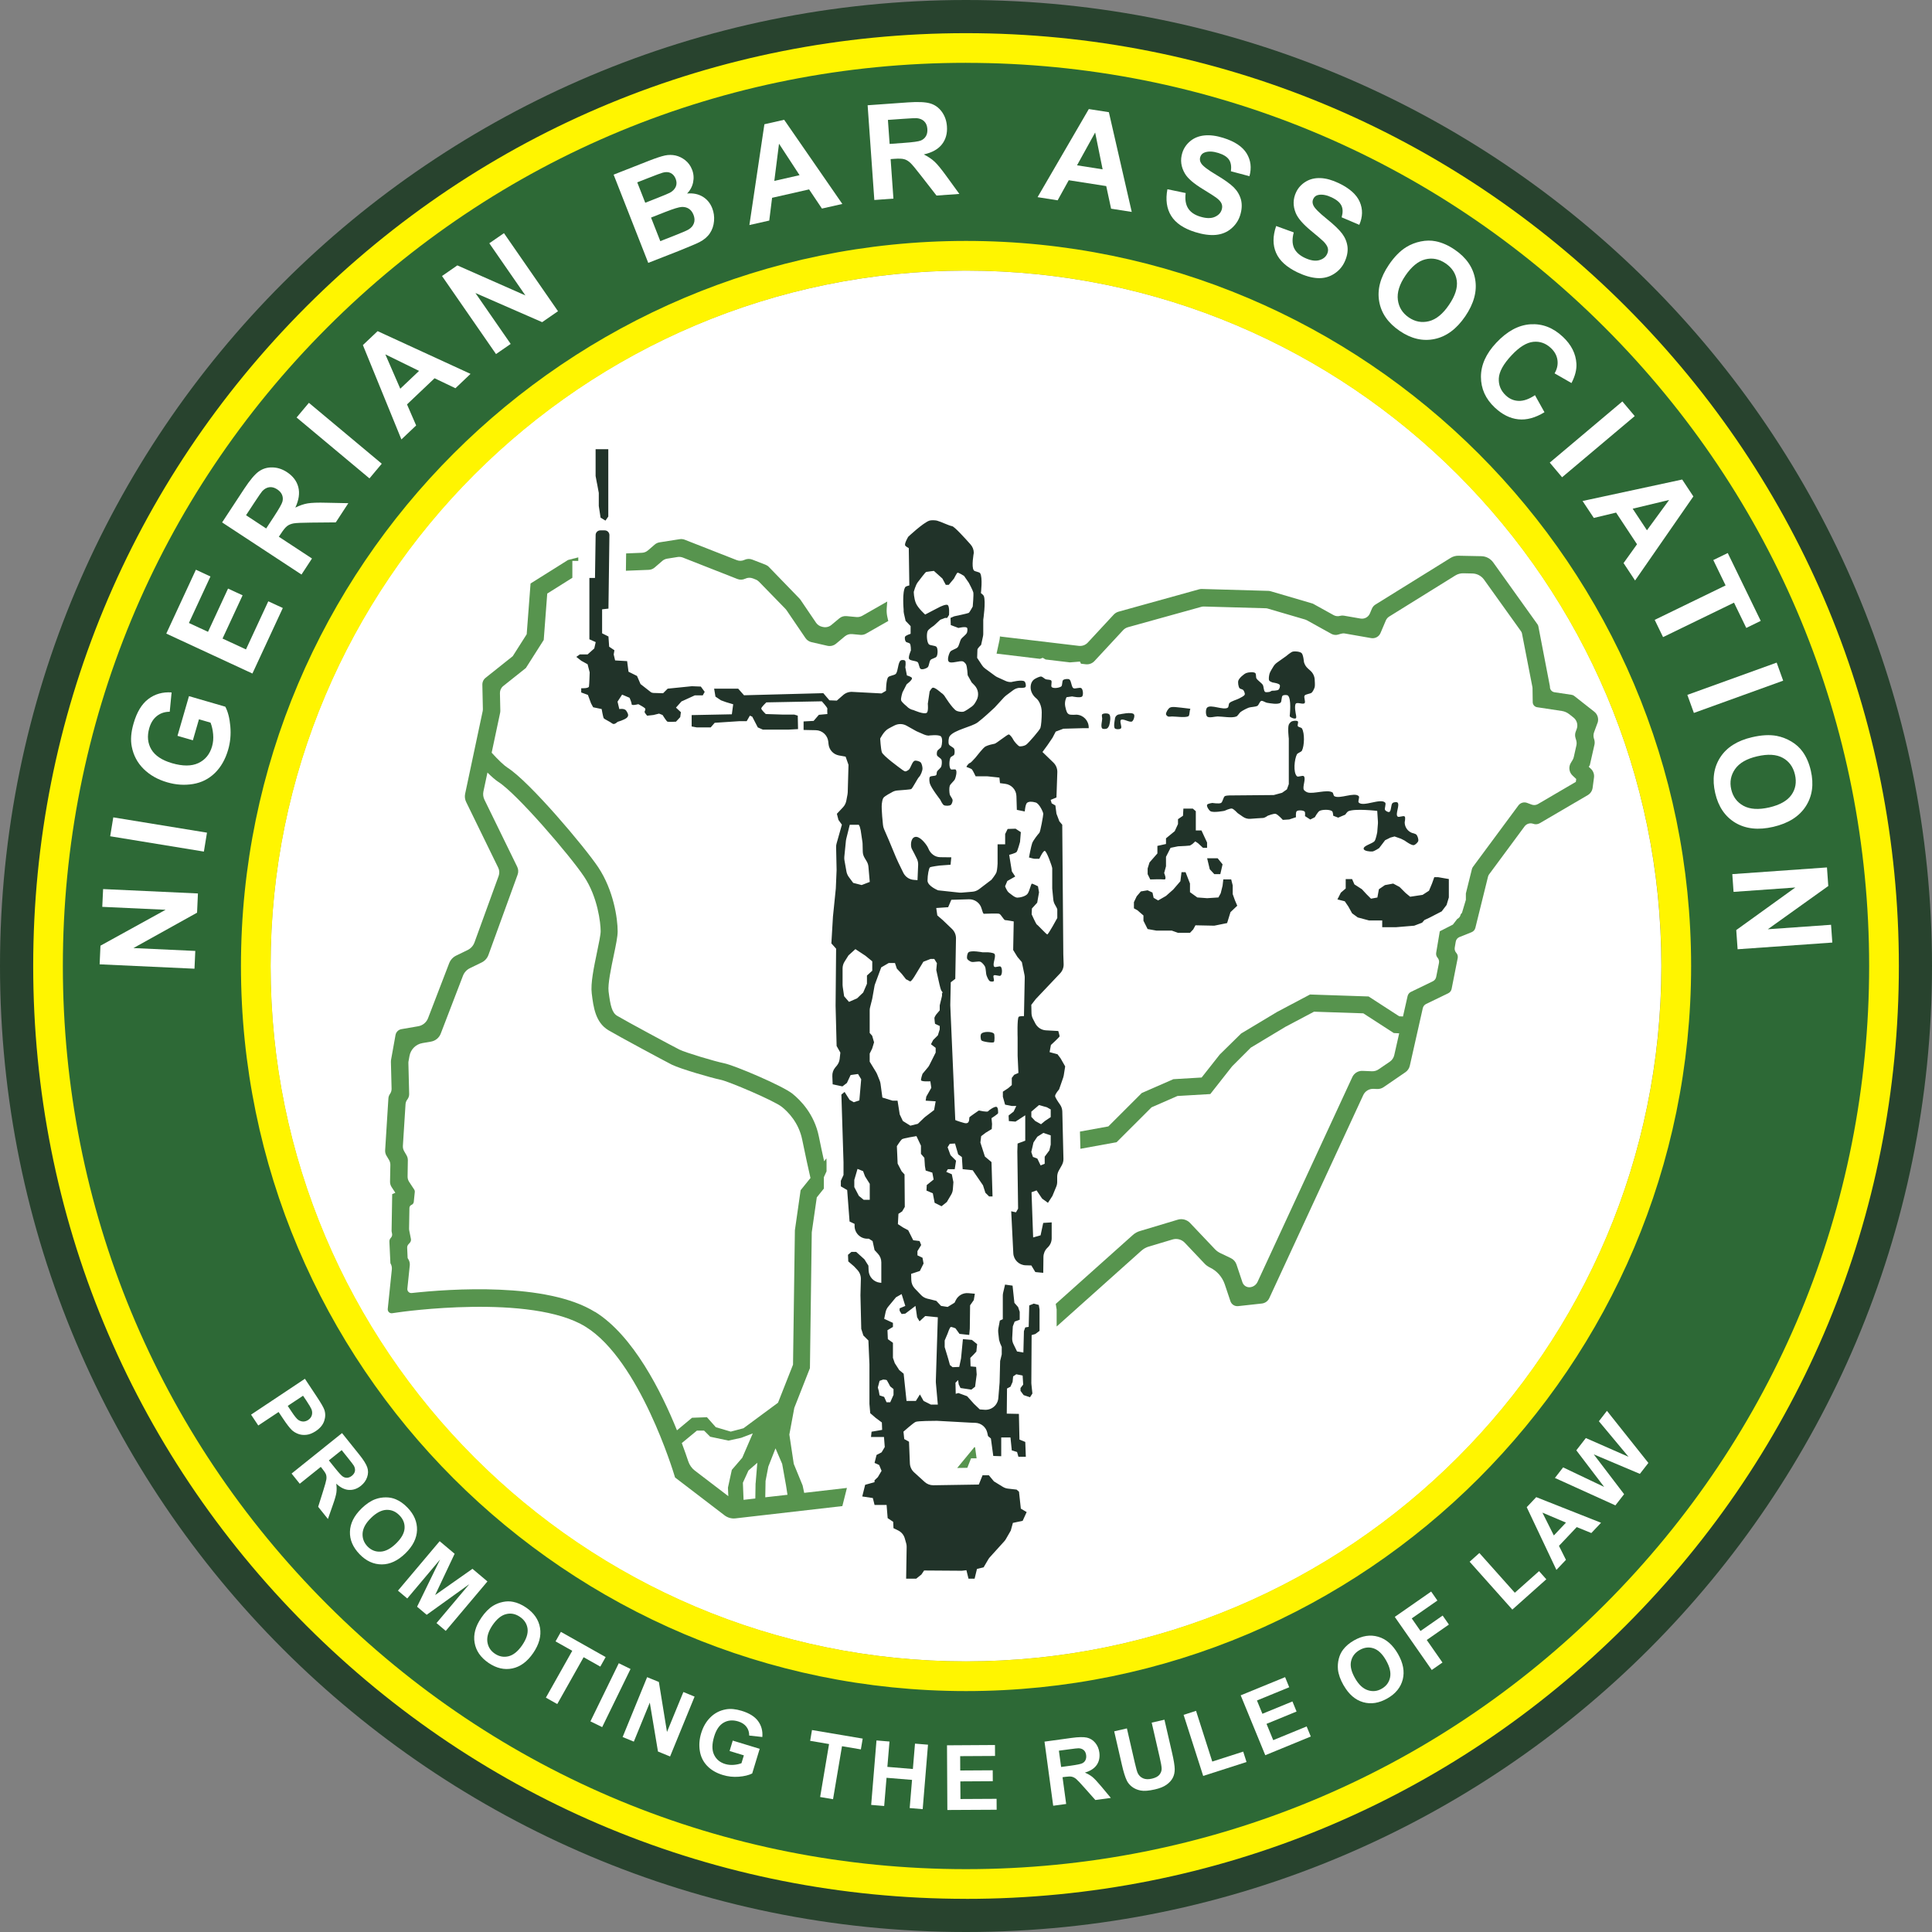
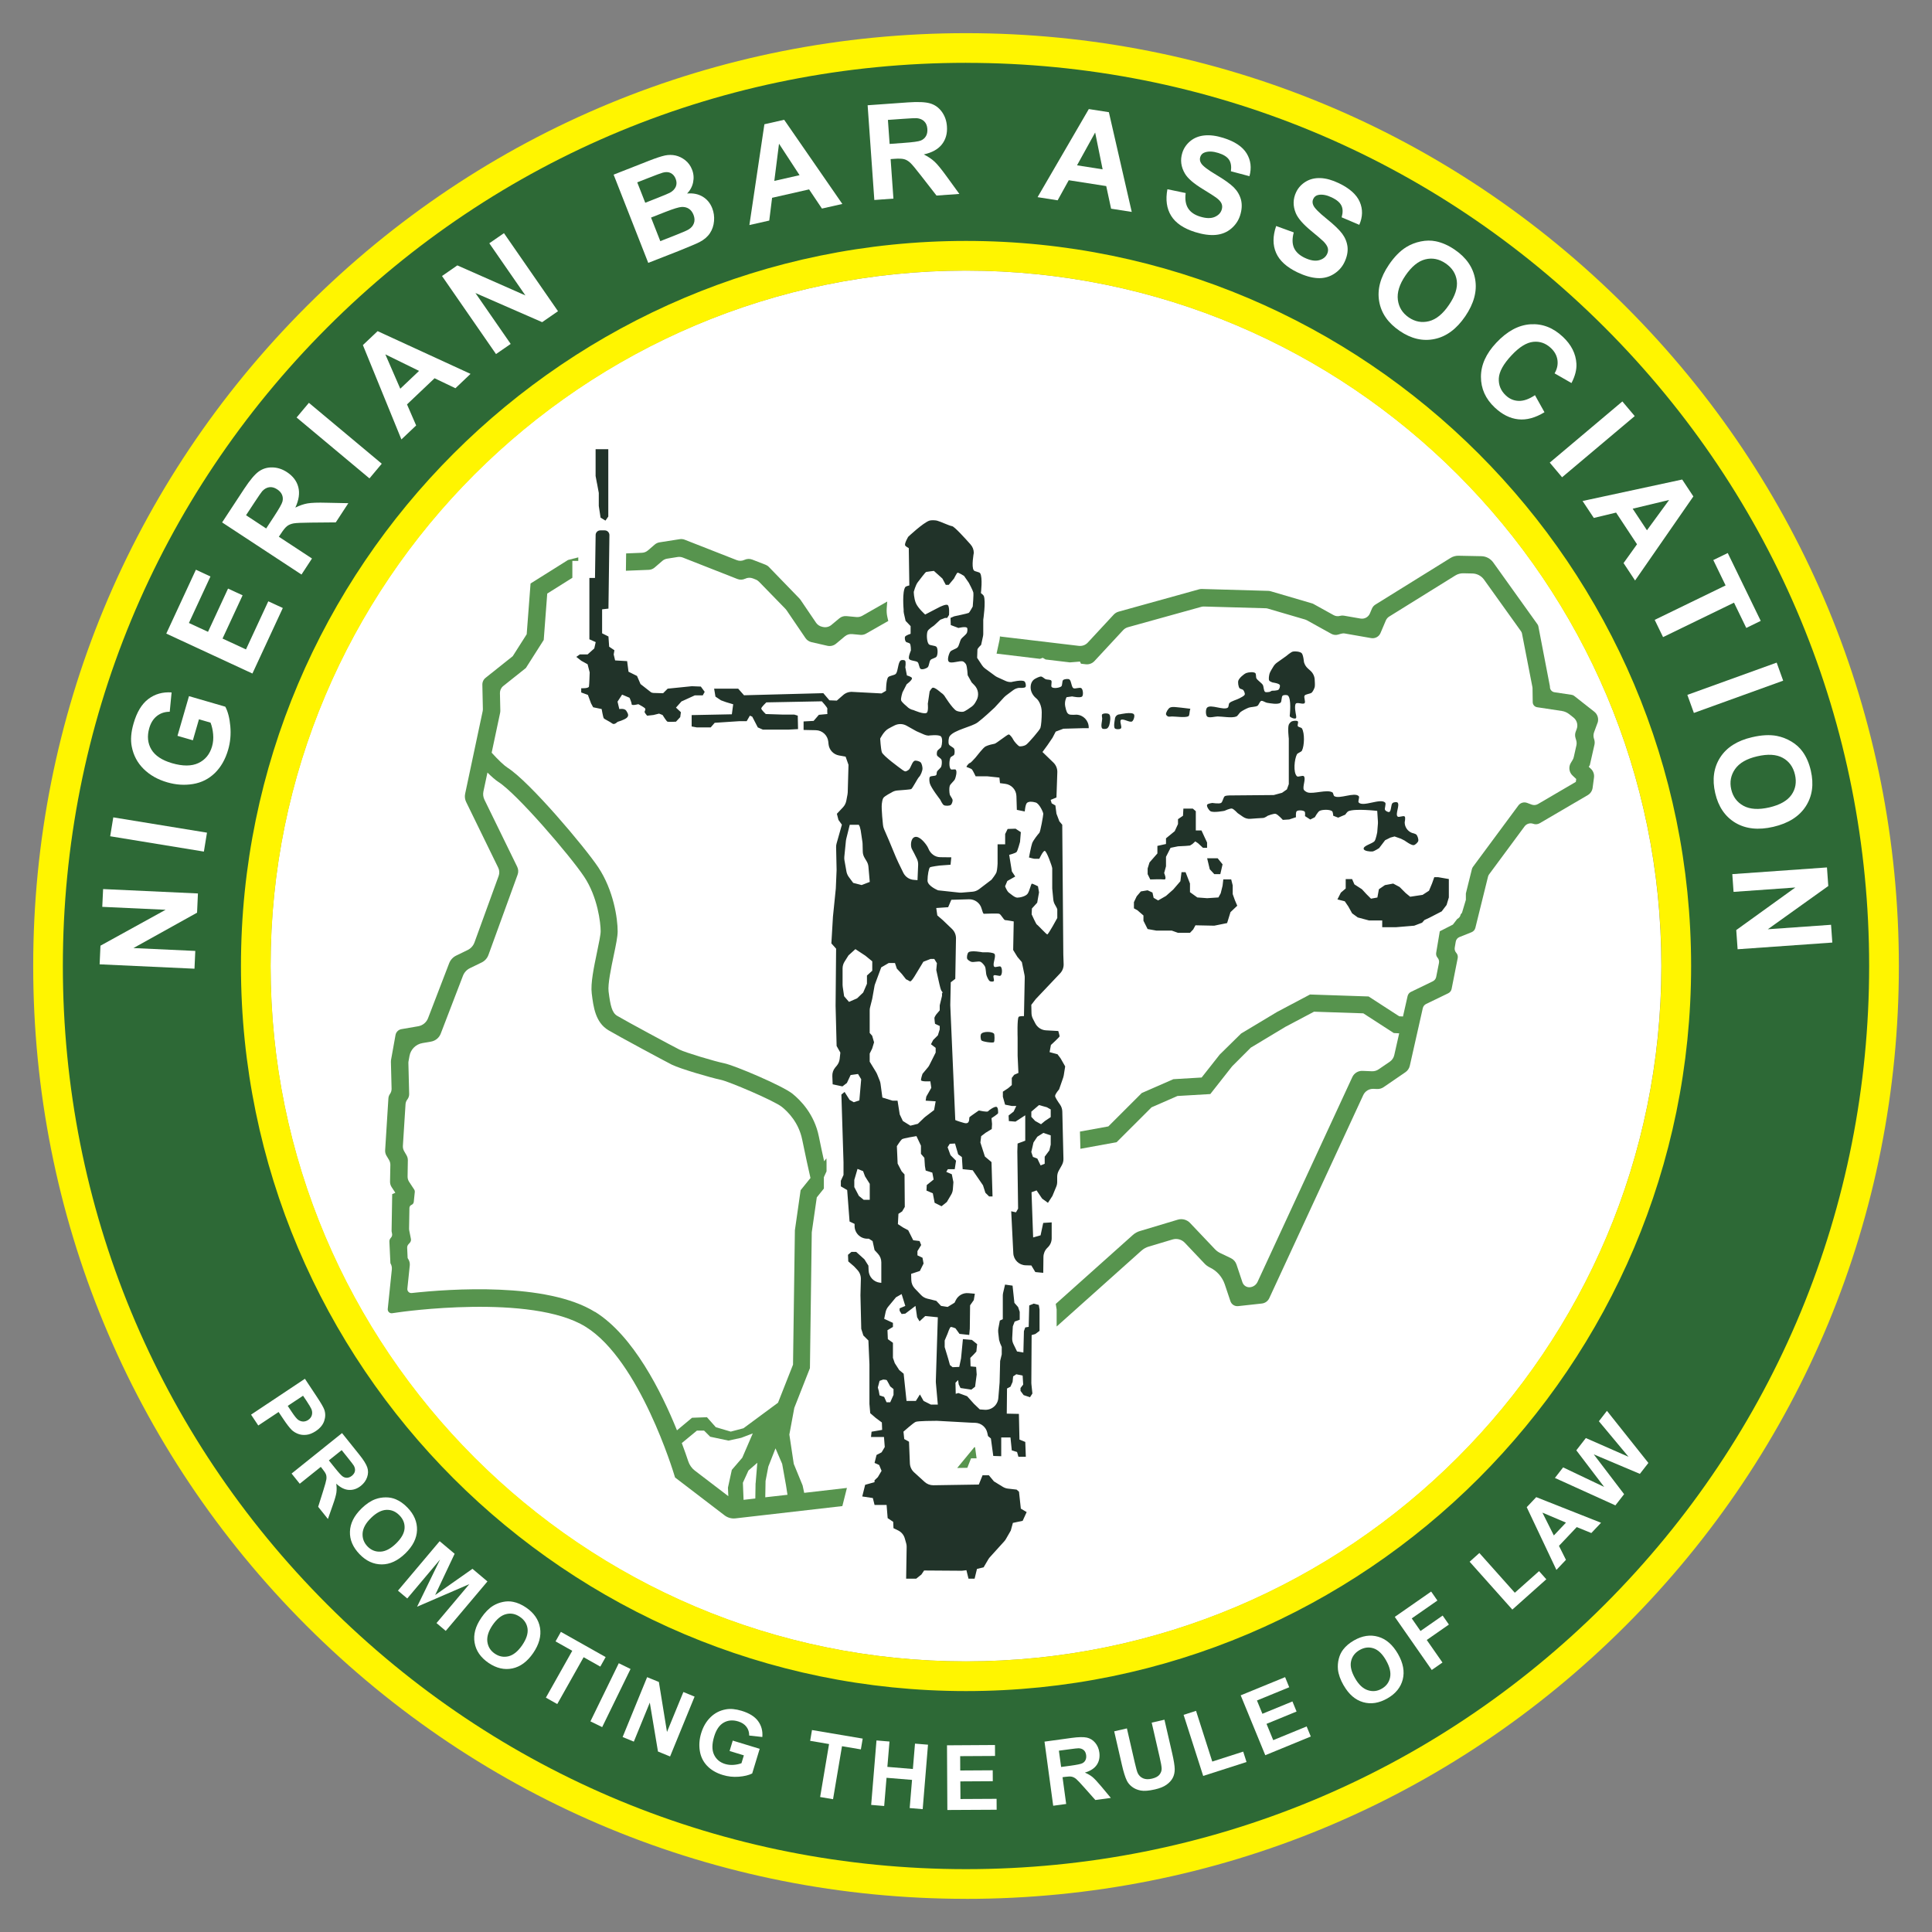
<svg xmlns="http://www.w3.org/2000/svg" width="60" height="60" viewBox="0 0 60 60" fill="none">
  <rect x="0" y="0" width="60" height="60" fill="#808080" stroke="none" />
  <g clip-path="url(#clip0_2696_20187)">
-     <path d="M30 8.354C35.781 8.354 41.218 10.606 45.305 14.694C49.393 18.781 51.644 24.218 51.644 29.999C51.644 35.78 49.393 41.217 45.305 45.304C41.218 49.391 35.781 51.643 30 51.643C24.219 51.643 18.782 49.391 14.695 45.304C10.607 41.217 8.356 35.78 8.356 29.999C8.356 24.218 10.607 18.781 14.695 14.694C18.782 10.606 24.219 8.354 30 8.354ZM30 0C13.432 0 0 13.432 0 30C0 46.568 13.432 60 30 60C46.568 60 60 46.568 60 30C60 13.432 46.568 0 30 0Z" fill="#28432E" />
    <path d="M29.998 51.596C41.925 51.596 51.594 41.927 51.594 30C51.594 18.073 41.925 8.404 29.998 8.404C18.071 8.404 8.402 18.073 8.402 30C8.402 41.927 18.071 51.596 29.998 51.596Z" fill="white" />
    <path d="M30.001 58.509C26.154 58.509 22.419 57.754 18.904 56.267C15.508 54.831 12.46 52.775 9.843 50.158C7.226 47.541 5.171 44.492 3.734 41.098C2.247 37.581 1.492 33.847 1.492 30C1.492 26.153 2.247 22.419 3.734 18.902C5.171 15.507 7.226 12.459 9.843 9.842C12.46 7.225 15.509 5.17 18.904 3.733C22.421 2.246 26.154 1.491 30.001 1.491C33.848 1.491 37.583 2.246 41.099 3.733C44.495 5.17 47.542 7.225 50.159 9.842C52.776 12.459 54.831 15.508 56.268 18.902C57.755 22.42 58.51 26.153 58.51 30C58.51 33.847 57.755 37.582 56.268 41.098C54.831 44.492 52.776 47.541 50.159 50.158C47.542 52.775 44.493 54.831 41.099 56.267C37.581 57.754 33.848 58.509 30.001 58.509ZM30.001 7.942C17.838 7.942 7.944 17.837 7.944 29.999C7.944 42.16 17.84 52.056 30.001 52.056C42.163 52.056 52.058 42.16 52.058 29.999C52.058 17.837 42.164 7.943 30.001 7.943V7.942Z" fill="#2D6936" />
    <path d="M30.001 58.97C22.263 58.97 14.989 55.956 9.515 50.485C4.045 45.014 1.031 37.738 1.031 30C1.031 22.262 4.045 14.988 9.517 9.516C14.989 4.044 22.263 1.03 30.001 1.03C37.739 1.03 45.014 4.044 50.486 9.516C55.957 14.988 58.971 22.262 58.971 30.001C58.971 37.741 55.957 45.014 50.486 50.486C45.014 55.958 37.739 58.971 30.001 58.971V58.97ZM30.001 1.951C22.509 1.951 15.465 4.869 10.168 10.166C4.87 15.464 1.952 22.508 1.952 30C1.952 37.492 4.87 44.536 10.167 49.833C15.465 55.13 22.508 58.048 30 58.048C37.492 58.048 44.536 55.13 49.833 49.833C55.13 44.535 58.048 37.492 58.048 30C58.048 22.508 55.13 15.464 49.833 10.167C44.535 4.869 37.492 1.952 30 1.952L30.001 1.951ZM30.001 52.518C17.585 52.518 7.483 42.417 7.483 30C7.483 17.584 17.585 7.482 30.001 7.482C42.418 7.482 52.519 17.584 52.519 30C52.519 42.417 42.418 52.518 30.001 52.518ZM30.001 8.403C18.093 8.403 8.405 18.091 8.405 29.999C8.405 41.907 18.093 51.595 30.001 51.595C41.909 51.595 51.597 41.907 51.597 29.999C51.597 18.091 41.909 8.404 30.001 8.404V8.403Z" fill="#FFF500" />
    <path d="M7.797 43.933L9.469 42.819L9.829 43.362C9.966 43.567 10.046 43.706 10.072 43.78C10.111 43.893 10.109 44.01 10.068 44.13C10.027 44.25 9.941 44.355 9.807 44.444C9.704 44.512 9.606 44.551 9.511 44.56C9.417 44.57 9.33 44.559 9.252 44.528C9.174 44.497 9.108 44.456 9.056 44.405C8.987 44.335 8.901 44.223 8.799 44.07L8.652 43.851L8.021 44.27L7.797 43.933ZM9.411 43.346L8.936 43.661L9.059 43.846C9.147 43.979 9.215 44.062 9.262 44.096C9.31 44.128 9.361 44.145 9.415 44.147C9.47 44.147 9.521 44.131 9.571 44.098C9.631 44.058 9.67 44.006 9.686 43.944C9.702 43.882 9.696 43.82 9.67 43.758C9.651 43.714 9.601 43.63 9.52 43.507L9.411 43.345V43.346Z" fill="white" />
    <path d="M9.055 45.763L10.622 44.506L11.156 45.172C11.291 45.339 11.373 45.473 11.406 45.571C11.439 45.669 11.438 45.77 11.402 45.874C11.367 45.977 11.303 46.066 11.211 46.141C11.093 46.236 10.968 46.278 10.836 46.271C10.704 46.264 10.572 46.198 10.443 46.077C10.457 46.178 10.458 46.269 10.447 46.352C10.435 46.435 10.399 46.563 10.337 46.737L10.184 47.174L9.881 46.795L10.039 46.293C10.096 46.113 10.127 45.997 10.136 45.941C10.143 45.885 10.139 45.837 10.125 45.793C10.11 45.751 10.073 45.692 10.014 45.62L9.963 45.555L9.309 46.079L9.056 45.763H9.055ZM10.213 45.354L10.401 45.588C10.523 45.74 10.605 45.83 10.649 45.857C10.693 45.885 10.738 45.896 10.786 45.893C10.835 45.889 10.882 45.868 10.929 45.831C10.981 45.788 11.013 45.74 11.023 45.686C11.032 45.632 11.021 45.576 10.989 45.518C10.972 45.489 10.912 45.411 10.809 45.282L10.611 45.035L10.213 45.354Z" fill="white" />
    <path d="M11.222 46.851C11.369 46.709 11.513 46.611 11.656 46.559C11.762 46.52 11.871 46.502 11.984 46.502C12.097 46.502 12.201 46.523 12.294 46.563C12.419 46.616 12.54 46.701 12.654 46.819C12.86 47.031 12.958 47.265 12.951 47.52C12.942 47.776 12.821 48.017 12.587 48.244C12.354 48.47 12.11 48.584 11.857 48.584C11.603 48.584 11.372 48.48 11.167 48.267C10.96 48.053 10.859 47.818 10.868 47.566C10.876 47.312 10.995 47.075 11.224 46.851H11.222ZM11.523 47.141C11.359 47.3 11.273 47.458 11.261 47.614C11.25 47.772 11.301 47.908 11.412 48.025C11.525 48.141 11.659 48.196 11.815 48.188C11.97 48.182 12.133 48.097 12.299 47.935C12.464 47.775 12.553 47.618 12.564 47.468C12.575 47.316 12.523 47.18 12.406 47.061C12.29 46.941 12.155 46.884 12.001 46.89C11.847 46.896 11.688 46.98 11.522 47.141H11.523Z" fill="white" />
-     <path d="M12.359 49.399L13.654 47.863L14.119 48.254L13.514 49.536L14.673 48.721L15.138 49.113L13.843 50.649L13.556 50.406L14.575 49.197L13.251 50.149L12.953 49.898L13.667 48.432L12.648 49.642L12.359 49.399Z" fill="white" />
+     <path d="M12.359 49.399L13.654 47.863L14.119 48.254L13.514 49.536L14.673 48.721L15.138 49.113L13.843 50.649L13.556 50.406L14.575 49.197L12.953 49.898L13.667 48.432L12.648 49.642L12.359 49.399Z" fill="white" />
    <path d="M14.945 50.244C15.06 50.075 15.183 49.95 15.311 49.87C15.407 49.812 15.51 49.771 15.621 49.749C15.732 49.726 15.838 49.726 15.937 49.747C16.071 49.773 16.204 49.833 16.34 49.925C16.584 50.092 16.728 50.301 16.771 50.553C16.813 50.806 16.743 51.067 16.559 51.336C16.375 51.604 16.159 51.763 15.911 51.815C15.662 51.866 15.416 51.809 15.172 51.643C14.925 51.474 14.781 51.264 14.739 51.014C14.696 50.764 14.765 50.507 14.946 50.244H14.945ZM15.298 50.468C15.169 50.657 15.116 50.829 15.135 50.984C15.156 51.141 15.232 51.264 15.366 51.355C15.499 51.446 15.641 51.473 15.793 51.437C15.945 51.399 16.085 51.284 16.218 51.092C16.347 50.902 16.403 50.732 16.384 50.581C16.364 50.431 16.286 50.308 16.148 50.214C16.01 50.119 15.867 50.09 15.718 50.128C15.569 50.164 15.429 50.278 15.298 50.468Z" fill="white" />
    <path d="M16.953 52.722L17.772 51.267L17.253 50.975L17.419 50.679L18.809 51.462L18.643 51.758L18.125 51.466L17.306 52.921L16.953 52.722Z" fill="white" />
    <path d="M18.336 53.459L19.217 51.653L19.582 51.832L18.701 53.637L18.337 53.459H18.336Z" fill="white" />
    <path d="M19.336 53.945L20.097 52.086L20.462 52.235L20.714 53.788L21.223 52.547L21.571 52.69L20.81 54.549L20.434 54.395L20.18 52.876L19.684 54.088L19.336 53.945Z" fill="white" />
    <path d="M22.658 54.38L22.756 54.056L23.593 54.311L23.36 55.077C23.254 55.13 23.116 55.164 22.943 55.178C22.771 55.191 22.606 55.173 22.447 55.124C22.246 55.063 22.083 54.968 21.959 54.838C21.836 54.708 21.761 54.553 21.733 54.373C21.705 54.194 21.719 54.012 21.775 53.827C21.836 53.627 21.931 53.462 22.064 53.332C22.195 53.202 22.354 53.12 22.541 53.086C22.684 53.059 22.846 53.075 23.029 53.13C23.268 53.202 23.44 53.309 23.543 53.45C23.646 53.591 23.691 53.756 23.675 53.944L23.267 53.899C23.268 53.796 23.241 53.706 23.182 53.628C23.124 53.551 23.039 53.495 22.928 53.461C22.758 53.409 22.607 53.422 22.474 53.498C22.34 53.575 22.242 53.719 22.178 53.932C22.109 54.16 22.107 54.346 22.174 54.491C22.241 54.635 22.356 54.733 22.521 54.783C22.602 54.807 22.689 54.817 22.781 54.81C22.872 54.803 22.954 54.786 23.027 54.758L23.101 54.514L22.657 54.379L22.658 54.38Z" fill="white" />
    <path d="M25.47 55.809L25.747 54.163L25.16 54.063L25.217 53.728L26.792 53.994L26.735 54.329L26.149 54.23L25.871 55.876L25.471 55.808L25.47 55.809Z" fill="white" />
    <path d="M27.055 56.053L27.22 54.051L27.624 54.085L27.558 54.872L28.35 54.938L28.416 54.15L28.82 54.183L28.655 56.185L28.251 56.151L28.324 55.276L27.532 55.211L27.459 56.087L27.055 56.053Z" fill="white" />
    <path d="M29.421 56.211L29.41 54.202L30.9 54.193L30.902 54.533L29.819 54.539L29.821 54.984L30.83 54.978L30.832 55.317L29.824 55.323L29.828 55.87L30.95 55.864L30.952 56.203L29.425 56.211H29.421Z" fill="white" />
    <path d="M32.708 56.079L32.438 54.088L33.283 53.972C33.495 53.943 33.653 53.941 33.754 53.963C33.855 53.986 33.941 54.038 34.011 54.122C34.081 54.205 34.125 54.306 34.141 54.424C34.161 54.573 34.134 54.703 34.06 54.812C33.984 54.921 33.862 55 33.691 55.05C33.784 55.089 33.864 55.135 33.929 55.188C33.993 55.242 34.084 55.339 34.202 55.48L34.498 55.836L34.017 55.901L33.668 55.508C33.544 55.368 33.459 55.279 33.417 55.244C33.373 55.209 33.329 55.187 33.284 55.177C33.239 55.167 33.172 55.17 33.079 55.182L32.998 55.193L33.111 56.024L32.709 56.079H32.708ZM32.954 54.875L33.252 54.835C33.444 54.808 33.563 54.784 33.609 54.761C33.656 54.738 33.69 54.705 33.71 54.662C33.732 54.618 33.739 54.567 33.731 54.506C33.722 54.44 33.697 54.387 33.656 54.351C33.614 54.315 33.56 54.295 33.493 54.294C33.46 54.294 33.362 54.305 33.199 54.327L32.885 54.369L32.954 54.874V54.875Z" fill="white" />
    <path d="M34.602 53.768L34.997 53.677L35.241 54.737C35.28 54.906 35.31 55.014 35.331 55.061C35.366 55.137 35.422 55.192 35.496 55.226C35.571 55.26 35.663 55.264 35.774 55.238C35.885 55.212 35.965 55.17 36.011 55.111C36.057 55.051 36.079 54.987 36.076 54.918C36.072 54.849 36.053 54.736 36.016 54.582L35.767 53.498L36.163 53.407L36.4 54.436C36.454 54.671 36.481 54.84 36.482 54.942C36.482 55.044 36.463 55.135 36.42 55.215C36.378 55.295 36.313 55.365 36.226 55.427C36.139 55.489 36.019 55.538 35.863 55.573C35.676 55.615 35.53 55.627 35.423 55.606C35.316 55.585 35.228 55.546 35.155 55.49C35.083 55.435 35.03 55.37 34.995 55.299C34.943 55.192 34.892 55.029 34.842 54.811L34.602 53.766V53.768Z" fill="white" />
    <path d="M37.366 55.153L36.758 53.256L37.144 53.132L37.648 54.707L38.609 54.398L38.712 54.721L37.366 55.153Z" fill="white" />
    <path d="M39.294 54.509L38.531 52.65L39.91 52.085L40.038 52.399L39.036 52.81L39.205 53.223L40.138 52.84L40.266 53.153L39.333 53.536L39.541 54.042L40.579 53.616L40.708 53.929L39.294 54.51V54.509Z" fill="white" />
    <path d="M41.727 52.34C41.626 52.163 41.567 51.998 41.551 51.847C41.541 51.736 41.549 51.626 41.577 51.515C41.605 51.405 41.65 51.31 41.713 51.229C41.795 51.121 41.907 51.026 42.049 50.945C42.306 50.798 42.557 50.759 42.802 50.831C43.047 50.901 43.251 51.08 43.415 51.363C43.576 51.645 43.626 51.908 43.564 52.156C43.502 52.402 43.343 52.599 43.087 52.745C42.828 52.893 42.577 52.933 42.333 52.863C42.089 52.793 41.888 52.619 41.729 52.341L41.727 52.34ZM42.083 52.12C42.196 52.318 42.327 52.441 42.477 52.49C42.626 52.54 42.772 52.525 42.911 52.444C43.052 52.364 43.138 52.248 43.17 52.095C43.202 51.942 43.16 51.765 43.044 51.562C42.93 51.362 42.8 51.238 42.657 51.191C42.512 51.143 42.368 51.161 42.224 51.243C42.078 51.327 41.991 51.444 41.958 51.594C41.925 51.744 41.968 51.92 42.083 52.12Z" fill="white" />
    <path d="M44.465 51.863L43.316 50.214L44.446 49.427L44.64 49.706L43.843 50.261L44.115 50.652L44.803 50.173L44.997 50.452L44.309 50.931L44.797 51.631L44.464 51.863H44.465Z" fill="white" />
    <path d="M46.967 49.987L45.641 48.501L45.943 48.23L47.044 49.464L47.797 48.793L48.022 49.046L46.967 49.987Z" fill="white" />
    <path d="M49.723 47.29L49.42 47.61L48.967 47.425L48.415 48.008L48.632 48.442L48.336 48.755L47.414 46.807L47.709 46.495L49.722 47.291L49.723 47.29ZM48.632 47.286L47.901 46.976L48.256 47.685L48.632 47.287V47.286Z" fill="white" />
    <path d="M50.17 46.752L48.289 45.899L48.544 45.571L49.819 46.178L48.954 45.041L49.25 44.66L50.575 45.242L49.655 44.138L49.905 43.815L51.192 45.433L50.928 45.772L49.496 45.167L50.438 46.403L50.168 46.75L50.17 46.752Z" fill="white" />
    <path d="M6.04 30.084L3.094 29.948L3.12 29.369L5.143 28.254L3.176 28.163L3.202 27.611L6.147 27.747L6.12 28.344L4.144 29.443L6.065 29.532L6.04 30.084Z" fill="white" />
    <path d="M6.332 26.447L3.422 25.971L3.518 25.384L6.428 25.859L6.332 26.447Z" fill="white" />
    <path d="M5.989 22.99L5.512 22.852L5.869 21.619L6.997 21.947C7.079 22.1 7.131 22.304 7.153 22.556C7.175 22.808 7.153 23.052 7.085 23.285C6.999 23.581 6.862 23.822 6.674 24.006C6.485 24.19 6.26 24.304 5.997 24.348C5.733 24.392 5.466 24.375 5.195 24.296C4.9 24.211 4.656 24.073 4.462 23.882C4.269 23.692 4.145 23.46 4.092 23.187C4.05 22.978 4.069 22.738 4.148 22.468C4.249 22.116 4.402 21.862 4.607 21.708C4.812 21.553 5.053 21.485 5.329 21.504L5.271 22.104C5.121 22.104 4.988 22.146 4.877 22.233C4.764 22.321 4.684 22.446 4.636 22.611C4.564 22.861 4.586 23.083 4.701 23.276C4.816 23.468 5.03 23.61 5.341 23.701C5.677 23.799 5.952 23.797 6.163 23.697C6.374 23.596 6.515 23.425 6.585 23.182C6.62 23.062 6.631 22.936 6.619 22.801C6.607 22.666 6.58 22.548 6.538 22.442L6.179 22.338L5.989 22.993V22.99Z" fill="white" />
    <path d="M7.839 20.917L5.164 19.677L6.084 17.693L6.536 17.903L5.867 19.347L6.46 19.622L7.082 18.279L7.534 18.488L6.911 19.831L7.639 20.168L8.332 18.674L8.783 18.882L7.839 20.917Z" fill="white" />
    <path d="M9.363 17.843L6.898 16.224L7.586 15.177C7.76 14.914 7.907 14.737 8.03 14.647C8.153 14.557 8.295 14.512 8.455 14.516C8.615 14.518 8.768 14.568 8.914 14.664C9.098 14.785 9.216 14.941 9.264 15.127C9.313 15.315 9.282 15.528 9.172 15.764C9.306 15.697 9.433 15.654 9.554 15.633C9.676 15.613 9.871 15.605 10.14 15.613L10.818 15.627L10.428 16.223L9.655 16.23C9.38 16.233 9.201 16.24 9.12 16.254C9.039 16.269 8.972 16.296 8.918 16.337C8.865 16.377 8.801 16.455 8.727 16.569L8.66 16.669L9.689 17.345L9.363 17.843ZM8.267 16.411L8.508 16.043C8.665 15.804 8.753 15.649 8.772 15.576C8.791 15.503 8.786 15.434 8.76 15.369C8.733 15.303 8.682 15.245 8.608 15.197C8.525 15.142 8.443 15.12 8.363 15.131C8.283 15.142 8.21 15.183 8.143 15.255C8.112 15.291 8.029 15.411 7.896 15.613L7.641 16.001L8.266 16.412L8.267 16.411Z" fill="white" />
    <path d="M11.474 14.857L9.211 12.966L9.593 12.51L11.856 14.401L11.474 14.857Z" fill="white" />
    <path d="M14.613 11.611L14.144 12.057L13.496 11.747L12.64 12.559L12.924 13.213L12.466 13.647L11.27 10.717L11.727 10.284L14.613 11.611ZM13.015 11.519L11.967 11.005L12.431 12.072L13.014 11.519H13.015Z" fill="white" />
    <path d="M15.405 10.997L13.727 8.572L14.203 8.242L16.317 9.175L15.196 7.555L15.651 7.241L17.329 9.665L16.837 10.005L14.765 9.1L15.86 10.681L15.405 10.995V10.997Z" fill="white" />
    <path d="M19.056 5.424L20.153 4.993C20.37 4.908 20.535 4.854 20.649 4.829C20.763 4.805 20.873 4.806 20.98 4.829C21.087 4.854 21.188 4.902 21.281 4.976C21.374 5.05 21.445 5.146 21.491 5.264C21.542 5.392 21.553 5.523 21.526 5.658C21.499 5.793 21.436 5.91 21.339 6.01C21.526 5.993 21.686 6.026 21.822 6.107C21.958 6.189 22.058 6.309 22.119 6.467C22.168 6.592 22.187 6.724 22.175 6.865C22.163 7.006 22.121 7.131 22.048 7.241C21.975 7.352 21.868 7.443 21.727 7.517C21.639 7.563 21.418 7.656 21.066 7.798L20.132 8.164L19.055 5.42L19.056 5.424ZM19.79 5.663L20.039 6.297L20.401 6.154C20.617 6.069 20.751 6.013 20.801 5.987C20.892 5.938 20.952 5.876 20.986 5.801C21.019 5.726 21.018 5.643 20.984 5.555C20.951 5.47 20.9 5.41 20.832 5.375C20.764 5.34 20.682 5.335 20.586 5.361C20.529 5.376 20.37 5.435 20.109 5.538L19.791 5.663H19.79ZM20.218 6.755L20.506 7.489L21.019 7.287C21.219 7.208 21.343 7.154 21.393 7.121C21.469 7.074 21.522 7.011 21.55 6.933C21.579 6.854 21.575 6.767 21.537 6.67C21.504 6.587 21.457 6.525 21.395 6.484C21.333 6.443 21.258 6.423 21.173 6.427C21.087 6.431 20.918 6.482 20.666 6.581L20.218 6.757V6.755Z" fill="white" />
    <path d="M26.159 6.334L25.526 6.477L25.127 5.882L23.978 6.143L23.89 6.85L23.273 6.989L23.739 3.859L24.353 3.72L26.159 6.333V6.334ZM24.831 5.44L24.193 4.463L24.047 5.618L24.832 5.44H24.831Z" fill="white" />
    <path d="M27.153 6.21L26.945 3.269L28.195 3.18C28.509 3.158 28.74 3.168 28.885 3.211C29.031 3.253 29.152 3.339 29.247 3.468C29.341 3.596 29.396 3.748 29.408 3.923C29.424 4.144 29.372 4.33 29.252 4.483C29.132 4.636 28.945 4.74 28.689 4.796C28.822 4.862 28.934 4.937 29.024 5.021C29.113 5.104 29.237 5.256 29.395 5.474L29.794 6.023L29.084 6.073L28.61 5.464C28.441 5.245 28.327 5.109 28.267 5.053C28.206 4.998 28.144 4.961 28.08 4.944C28.015 4.926 27.915 4.922 27.779 4.932L27.659 4.941L27.746 6.168L27.152 6.211L27.153 6.21ZM27.627 4.47L28.066 4.438C28.352 4.418 28.529 4.393 28.598 4.364C28.667 4.335 28.719 4.29 28.756 4.228C28.792 4.167 28.806 4.091 28.8 4.004C28.793 3.905 28.762 3.827 28.704 3.77C28.648 3.713 28.57 3.68 28.473 3.67C28.424 3.667 28.28 3.674 28.038 3.691L27.575 3.724L27.628 4.47H27.627Z" fill="white" />
    <path d="M35.145 6.581L34.506 6.481L34.355 5.779L33.191 5.597L32.846 6.221L32.223 6.123L33.814 3.387L34.437 3.484L35.147 6.58L35.145 6.581ZM34.243 5.259L34.011 4.115L33.448 5.134L34.243 5.259Z" fill="white" />
    <path d="M36.251 5.876L36.822 5.995C36.797 6.19 36.822 6.348 36.896 6.467C36.97 6.586 37.093 6.672 37.267 6.726C37.45 6.783 37.599 6.788 37.717 6.74C37.834 6.691 37.909 6.616 37.941 6.512C37.962 6.445 37.961 6.382 37.937 6.324C37.912 6.264 37.857 6.202 37.77 6.138C37.711 6.094 37.573 6.006 37.354 5.872C37.073 5.701 36.888 5.542 36.8 5.393C36.676 5.184 36.648 4.968 36.718 4.745C36.763 4.602 36.846 4.481 36.966 4.381C37.086 4.282 37.233 4.223 37.407 4.206C37.58 4.189 37.774 4.214 37.991 4.282C38.344 4.392 38.586 4.553 38.715 4.763C38.845 4.974 38.874 5.21 38.803 5.472L38.227 5.319C38.247 5.167 38.228 5.046 38.168 4.959C38.108 4.87 37.998 4.801 37.838 4.751C37.673 4.699 37.534 4.693 37.419 4.732C37.345 4.756 37.296 4.806 37.274 4.879C37.254 4.945 37.263 5.011 37.306 5.076C37.359 5.159 37.513 5.276 37.769 5.428C38.025 5.58 38.208 5.712 38.319 5.822C38.429 5.934 38.503 6.061 38.541 6.206C38.577 6.35 38.569 6.512 38.513 6.689C38.462 6.85 38.37 6.987 38.236 7.1C38.103 7.213 37.943 7.277 37.758 7.295C37.573 7.312 37.358 7.283 37.114 7.207C36.759 7.095 36.511 6.928 36.372 6.703C36.232 6.479 36.193 6.203 36.255 5.877L36.251 5.876Z" fill="white" />
    <path d="M39.632 7.019L40.179 7.218C40.127 7.408 40.13 7.567 40.185 7.696C40.242 7.824 40.353 7.927 40.515 8.005C40.689 8.088 40.836 8.113 40.959 8.083C41.082 8.051 41.167 7.987 41.214 7.889C41.245 7.825 41.252 7.764 41.236 7.702C41.22 7.64 41.174 7.571 41.098 7.494C41.045 7.442 40.92 7.335 40.723 7.173C40.469 6.964 40.309 6.78 40.242 6.619C40.149 6.395 40.153 6.178 40.253 5.967C40.318 5.831 40.417 5.723 40.55 5.642C40.684 5.56 40.837 5.524 41.011 5.531C41.185 5.538 41.374 5.591 41.579 5.689C41.913 5.849 42.129 6.042 42.228 6.269C42.327 6.496 42.322 6.734 42.214 6.982L41.666 6.749C41.708 6.601 41.706 6.48 41.658 6.384C41.611 6.288 41.513 6.205 41.361 6.132C41.204 6.057 41.067 6.031 40.948 6.053C40.872 6.066 40.817 6.109 40.785 6.177C40.754 6.24 40.755 6.306 40.787 6.377C40.827 6.467 40.964 6.604 41.196 6.791C41.428 6.977 41.59 7.134 41.684 7.259C41.777 7.385 41.832 7.522 41.849 7.67C41.864 7.818 41.833 7.976 41.752 8.145C41.679 8.297 41.568 8.42 41.419 8.512C41.271 8.604 41.104 8.647 40.918 8.637C40.733 8.627 40.524 8.568 40.293 8.458C39.957 8.296 39.736 8.096 39.63 7.853C39.524 7.612 39.524 7.334 39.632 7.02V7.019Z" fill="white" />
    <path d="M43.13 8.227C43.299 7.978 43.479 7.795 43.668 7.677C43.807 7.591 43.959 7.531 44.123 7.498C44.285 7.465 44.441 7.463 44.587 7.493C44.783 7.532 44.981 7.619 45.178 7.754C45.538 7.999 45.749 8.306 45.813 8.675C45.877 9.045 45.774 9.427 45.504 9.824C45.235 10.217 44.919 10.452 44.553 10.528C44.188 10.605 43.827 10.521 43.469 10.277C43.106 10.031 42.894 9.724 42.831 9.357C42.768 8.99 42.868 8.613 43.132 8.225L43.13 8.227ZM43.648 8.556C43.46 8.831 43.382 9.085 43.412 9.314C43.442 9.543 43.555 9.724 43.752 9.859C43.948 9.992 44.157 10.031 44.379 9.975C44.601 9.919 44.808 9.751 45 9.468C45.191 9.189 45.271 8.939 45.242 8.718C45.212 8.498 45.097 8.318 44.895 8.18C44.692 8.041 44.481 8 44.262 8.055C44.044 8.109 43.839 8.277 43.647 8.557L43.648 8.556Z" fill="white" />
    <path d="M47.67 12.273L47.965 12.802C47.68 12.976 47.409 13.05 47.152 13.022C46.895 12.995 46.651 12.873 46.42 12.655C46.135 12.387 45.992 12.069 45.992 11.702C45.992 11.334 46.151 10.981 46.469 10.644C46.805 10.286 47.158 10.095 47.529 10.071C47.901 10.047 48.236 10.177 48.536 10.46C48.8 10.707 48.939 10.985 48.957 11.294C48.968 11.477 48.917 11.679 48.804 11.896L48.279 11.595C48.358 11.46 48.388 11.322 48.368 11.181C48.348 11.041 48.28 10.917 48.165 10.809C48.006 10.66 47.823 10.594 47.617 10.616C47.41 10.637 47.186 10.775 46.946 11.031C46.69 11.303 46.558 11.542 46.547 11.749C46.536 11.957 46.608 12.134 46.765 12.281C46.88 12.389 47.014 12.446 47.165 12.45C47.317 12.455 47.486 12.396 47.669 12.273H47.67Z" fill="white" />
    <path d="M48.129 14.367L50.384 12.467L50.768 12.922L48.512 14.822L48.129 14.367Z" fill="white" />
    <path d="M50.778 18.027L50.421 17.487L50.839 16.903L50.189 15.919L49.497 16.085L49.148 15.559L52.242 14.892L52.589 15.417L50.779 18.028L50.778 18.027ZM51.147 16.469L51.836 15.527L50.704 15.798L51.148 16.469H51.147Z" fill="white" />
    <path d="M51.387 19.251L53.59 18.181L53.208 17.393L53.657 17.175L54.681 19.282L54.232 19.501L53.851 18.716L51.648 19.786L51.388 19.251H51.387Z" fill="white" />
    <path d="M52.402 21.58L55.176 20.578L55.378 21.139L52.605 22.141L52.402 21.58Z" fill="white" />
    <path d="M54.412 22.895C54.704 22.826 54.96 22.813 55.179 22.854C55.34 22.886 55.492 22.944 55.635 23.03C55.778 23.116 55.892 23.22 55.979 23.341C56.097 23.502 56.183 23.7 56.237 23.934C56.335 24.358 56.283 24.727 56.079 25.042C55.875 25.357 55.54 25.569 55.072 25.678C54.608 25.786 54.217 25.743 53.895 25.553C53.575 25.361 53.365 25.055 53.268 24.633C53.168 24.206 53.221 23.836 53.422 23.523C53.623 23.21 53.953 23.001 54.411 22.895H54.412ZM54.571 23.488C54.246 23.563 54.016 23.695 53.884 23.884C53.752 24.074 53.712 24.284 53.765 24.515C53.819 24.747 53.946 24.917 54.147 25.026C54.349 25.135 54.616 25.151 54.948 25.075C55.277 24.998 55.506 24.868 55.635 24.686C55.763 24.504 55.8 24.295 55.744 24.055C55.688 23.817 55.562 23.643 55.364 23.535C55.166 23.427 54.902 23.411 54.572 23.488H54.571Z" fill="white" />
    <path d="M53.797 27.147L56.738 26.939L56.779 27.516L54.901 28.859L56.865 28.72L56.904 29.272L53.963 29.48L53.921 28.884L55.755 27.562L53.837 27.698L53.798 27.146L53.797 27.147Z" fill="white" />
    <path d="M30.041 45.584L30.157 45.29H30.329L30.283 44.954L30.264 44.938L29.727 45.589L30.041 45.584Z" fill="#57944E" />
    <path d="M26.301 46.209L24.975 46.362L24.926 46.132L24.651 45.462L24.514 44.551L24.668 43.722L25.153 42.489L25.21 38.27L25.366 37.186L25.586 36.912V36.558L25.669 36.377V36.097L25.665 35.974L25.594 36.064C25.541 35.826 25.48 35.544 25.43 35.294C25.29 34.598 24.856 34.164 24.61 33.966C24.299 33.718 22.807 33.084 22.486 33.02C22.201 32.963 21.283 32.688 21.101 32.596C20.899 32.496 19.44 31.711 19.165 31.546C19.007 31.451 18.956 31.236 18.9 30.79C18.872 30.568 18.98 30.053 19.059 29.676C19.128 29.347 19.182 29.087 19.182 28.924C19.182 28.521 19.054 27.649 18.579 26.934C18.156 26.301 16.451 24.28 15.764 23.843C15.652 23.771 15.477 23.604 15.269 23.376L15.531 22.141C15.536 22.116 15.538 22.092 15.538 22.068L15.526 21.524C15.525 21.439 15.562 21.359 15.628 21.306L16.332 20.745L16.886 19.874L16.995 18.434L17.775 17.944V17.419H17.959V17.31L17.64 17.391L16.477 18.121L16.357 19.697L15.924 20.378L15.082 21.049C15.015 21.101 14.978 21.182 14.98 21.267L14.996 22.017C14.996 22.041 14.995 22.066 14.989 22.09L14.445 24.653C14.427 24.739 14.438 24.828 14.477 24.907L15.474 26.95C15.511 27.028 15.516 27.119 15.487 27.2L14.735 29.269C14.697 29.372 14.622 29.455 14.523 29.504L14.167 29.677C14.066 29.726 13.989 29.811 13.949 29.915L13.293 31.622C13.243 31.752 13.127 31.847 12.99 31.871L12.467 31.961C12.374 31.977 12.3 32.049 12.283 32.144L12.143 32.923C12.14 32.941 12.139 32.959 12.14 32.977L12.161 33.812C12.162 33.87 12.145 33.926 12.111 33.974C12.082 34.015 12.065 34.062 12.062 34.112L11.961 35.723C11.958 35.78 11.971 35.837 12 35.887L12.083 36.026C12.11 36.072 12.124 36.125 12.123 36.178L12.113 36.7C12.113 36.759 12.129 36.817 12.162 36.866L12.278 37.043L12.18 37.084L12.161 38.236L12.176 38.315C12.185 38.358 12.173 38.403 12.142 38.437L12.134 38.446C12.106 38.477 12.091 38.517 12.093 38.56L12.124 39.223C12.124 39.223 12.127 39.234 12.129 39.239C12.162 39.294 12.175 39.358 12.169 39.422L12.042 40.649C12.033 40.729 12.102 40.796 12.182 40.783L12.369 40.756C12.41 40.749 16.508 40.16 18.19 41.206C19.871 42.249 20.927 45.764 20.938 45.799L20.964 45.884L22.501 47.06C22.599 47.135 22.722 47.169 22.844 47.154L26.16 46.773L26.301 46.213V46.209ZM18.477 40.743C16.98 39.814 13.976 40.026 12.787 40.156C12.709 40.165 12.642 40.099 12.651 40.02L12.726 39.298C12.732 39.235 12.719 39.171 12.686 39.115L12.664 39.078C12.664 39.078 12.659 39.068 12.659 39.062L12.645 38.755C12.642 38.714 12.657 38.672 12.686 38.641L12.727 38.596C12.757 38.563 12.77 38.517 12.761 38.474L12.71 38.218C12.705 38.196 12.704 38.173 12.704 38.15L12.715 37.515C12.715 37.471 12.742 37.434 12.782 37.417H12.783C12.819 37.401 12.845 37.367 12.85 37.327L12.882 37.016C12.885 36.991 12.879 36.967 12.865 36.945L12.707 36.705C12.674 36.655 12.657 36.597 12.658 36.538L12.666 36.031C12.666 35.978 12.653 35.926 12.626 35.88L12.551 35.751C12.522 35.701 12.509 35.644 12.512 35.587L12.594 34.295C12.597 34.245 12.613 34.198 12.642 34.157L12.657 34.136C12.69 34.089 12.708 34.032 12.707 33.975L12.683 33.015C12.683 32.997 12.683 32.979 12.687 32.961L12.717 32.794C12.754 32.589 12.915 32.429 13.12 32.394L13.386 32.348C13.523 32.324 13.638 32.23 13.688 32.099L14.377 30.305C14.417 30.2 14.495 30.115 14.595 30.067L14.957 29.891C15.055 29.844 15.132 29.759 15.169 29.656L16.074 27.166C16.105 27.085 16.1 26.994 16.061 26.916L15.044 24.834C15.006 24.755 14.995 24.667 15.013 24.581L15.138 23.993C15.27 24.123 15.389 24.227 15.481 24.286C16.06 24.655 17.709 26.579 18.139 27.224C18.562 27.856 18.654 28.663 18.654 28.92C18.654 29.03 18.597 29.301 18.542 29.565C18.442 30.045 18.338 30.543 18.377 30.851C18.429 31.273 18.49 31.751 18.894 31.994C19.186 32.169 20.656 32.959 20.866 33.065C21.124 33.193 22.104 33.478 22.383 33.534C22.627 33.583 24.035 34.179 24.281 34.375C24.471 34.527 24.806 34.862 24.913 35.393C25 35.827 25.12 36.365 25.17 36.584L24.864 36.963L24.686 38.208L24.628 42.381L24.162 43.563L23.089 44.356L22.694 44.46L22.23 44.323L21.955 44.013L21.492 44.03L21.024 44.42C20.54 43.223 19.669 41.479 18.479 40.74L18.477 40.743ZM22.727 45.65L22.607 46.2L22.619 46.465L21.58 45.672C21.484 45.599 21.414 45.499 21.375 45.384C21.328 45.242 21.26 45.044 21.174 44.816L21.643 44.429H21.866L22.056 44.619L22.622 44.739L23.018 44.653L23.378 44.516L23.052 45.271L22.726 45.65H22.727ZM23.465 46.062L23.457 46.537L23.092 46.579L23.071 46.047L23.244 45.668L23.519 45.428L23.467 46.064L23.465 46.062ZM23.766 46.5L23.775 45.993L23.861 45.547L24.084 44.98L24.291 45.462L24.411 46.132L24.456 46.422L23.765 46.5H23.766Z" fill="#57944E" />
    <path d="M28.358 46.415L28.03 46.114C27.998 46.085 27.969 46.053 27.941 46.02L27.782 46.038L27.688 46.21H28.021L28.049 46.552L28.479 46.502C28.437 46.476 28.397 46.448 28.36 46.414L28.358 46.415Z" fill="#57944E" />
    <path d="M49.611 22.459C49.659 22.33 49.619 22.186 49.511 22.102L48.888 21.612C48.867 21.595 48.84 21.583 48.812 21.579L48.274 21.498C48.196 21.486 48.136 21.419 48.135 21.339C48.135 21.329 48.135 21.32 48.133 21.31L47.775 19.451C47.77 19.428 47.761 19.406 47.747 19.387L46.372 17.465C46.287 17.348 46.152 17.276 46.008 17.273L45.3 17.259C45.211 17.256 45.122 17.281 45.047 17.328L42.713 18.777C42.667 18.806 42.63 18.848 42.608 18.898L42.543 19.052C42.495 19.165 42.376 19.23 42.254 19.21L41.736 19.12C41.696 19.113 41.656 19.115 41.617 19.126C41.549 19.146 41.477 19.137 41.416 19.103L40.795 18.759C40.778 18.749 40.76 18.741 40.741 18.737L39.46 18.361C39.438 18.355 39.415 18.351 39.392 18.35L37.32 18.291C37.293 18.291 37.267 18.294 37.241 18.301L34.738 18.996C34.68 19.012 34.628 19.045 34.587 19.088L33.782 19.956C33.712 20.032 33.609 20.07 33.505 20.058L31.083 19.77C31.073 19.77 31.063 19.764 31.054 19.762C31.05 19.799 31.05 19.837 31.041 19.875L30.949 20.299L32.298 20.461L32.383 20.429L32.473 20.481L33.227 20.571L33.539 20.546L33.57 20.612L33.715 20.629C33.819 20.642 33.922 20.604 33.992 20.527L34.88 19.57C34.921 19.526 34.974 19.494 35.032 19.478L37.308 18.846C37.333 18.839 37.36 18.835 37.387 18.836L39.307 18.89C39.33 18.89 39.353 18.893 39.375 18.901L40.532 19.24C40.55 19.246 40.568 19.253 40.585 19.262L41.35 19.686C41.412 19.719 41.485 19.728 41.552 19.709L41.648 19.681C41.687 19.67 41.727 19.667 41.767 19.674L42.584 19.817C42.706 19.837 42.826 19.772 42.873 19.659L43.039 19.268C43.061 19.218 43.097 19.176 43.144 19.147L45.195 17.873C45.27 17.826 45.358 17.802 45.447 17.804L45.724 17.81C45.87 17.812 46.004 17.884 46.089 18.002L47.238 19.607C47.252 19.626 47.261 19.648 47.266 19.671L47.591 21.341C47.594 21.351 47.594 21.361 47.594 21.371L47.6 21.805C47.6 21.885 47.659 21.953 47.739 21.964L48.506 22.08C48.589 22.093 48.665 22.127 48.731 22.177L48.865 22.283C48.973 22.368 49.013 22.512 48.966 22.64L48.936 22.72C48.911 22.784 48.909 22.856 48.93 22.921L48.95 22.989C48.966 23.041 48.968 23.097 48.956 23.151L48.876 23.507C48.869 23.54 48.857 23.572 48.839 23.601L48.783 23.694C48.706 23.821 48.729 23.986 48.839 24.087L48.951 24.192L48.939 24.282L47.764 24.97C47.703 25.006 47.63 25.012 47.565 24.987L47.424 24.934C47.327 24.898 47.217 24.93 47.155 25.014L45.744 26.921C45.729 26.942 45.718 26.965 45.712 26.989L45.524 27.746V27.945L45.404 28.346L45.361 28.4L45.358 28.416C45.344 28.472 45.306 28.514 45.255 28.54L45.121 28.714L44.714 28.922L44.602 29.588C44.592 29.644 44.608 29.702 44.646 29.744C44.684 29.789 44.7 29.849 44.688 29.907L44.602 30.34C44.59 30.4 44.551 30.449 44.496 30.476L43.818 30.804C43.765 30.829 43.727 30.878 43.714 30.935L43.571 31.568L43.454 31.562L42.503 30.946L40.684 30.885L39.66 31.427L38.544 32.097L37.879 32.751L37.318 33.463L36.44 33.515L35.458 33.945L34.42 34.982L33.539 35.142L33.553 35.677L34.678 35.472L35.762 34.389L36.567 34.037L37.587 33.977L38.265 33.115L38.845 32.535L39.921 31.888L40.808 31.419L42.339 31.47L43.285 32.082L43.453 32.091L43.3 32.768C43.282 32.85 43.232 32.923 43.163 32.971L42.811 33.211C42.752 33.252 42.68 33.271 42.608 33.269L42.315 33.257C42.18 33.251 42.054 33.327 41.997 33.451L39.054 39.811C39.011 39.902 38.924 39.965 38.824 39.976C38.719 39.988 38.619 39.924 38.585 39.823L38.401 39.272C38.372 39.184 38.308 39.112 38.224 39.072L37.896 38.915C37.836 38.886 37.78 38.846 37.734 38.798L36.958 37.98C36.86 37.877 36.713 37.838 36.578 37.878L35.401 38.231C35.318 38.255 35.243 38.298 35.18 38.355L32.787 40.495L32.815 40.666V41.196L35.45 38.839C35.515 38.782 35.59 38.739 35.671 38.715L36.414 38.493C36.55 38.452 36.698 38.492 36.795 38.595L37.41 39.244C37.456 39.293 37.512 39.333 37.572 39.362C37.791 39.466 37.958 39.656 38.036 39.885L38.212 40.41C38.246 40.511 38.345 40.574 38.451 40.563L39.188 40.482C39.289 40.471 39.375 40.408 39.418 40.317L42.337 34.009C42.394 33.886 42.519 33.81 42.655 33.815L42.767 33.82C42.839 33.823 42.911 33.803 42.97 33.762L43.646 33.299C43.715 33.252 43.765 33.179 43.783 33.097L44.186 31.31C44.199 31.253 44.237 31.204 44.29 31.179L44.976 30.847C45.03 30.821 45.069 30.771 45.081 30.712L45.27 29.757C45.281 29.698 45.267 29.639 45.228 29.594L45.222 29.587C45.184 29.543 45.169 29.486 45.178 29.43L45.209 29.247C45.219 29.18 45.264 29.125 45.327 29.1L45.702 28.95C45.759 28.927 45.803 28.877 45.818 28.818L46.212 27.225C46.218 27.2 46.229 27.177 46.243 27.157L47.347 25.664C47.409 25.581 47.519 25.548 47.617 25.584C47.682 25.608 47.755 25.602 47.816 25.567L49.308 24.694C49.392 24.645 49.449 24.56 49.461 24.463L49.503 24.147C49.517 24.045 49.48 23.944 49.405 23.874L49.341 23.814L49.374 23.759L49.517 23.129C49.529 23.075 49.526 23.02 49.511 22.967L49.501 22.937C49.48 22.871 49.483 22.8 49.507 22.736L49.61 22.456L49.611 22.459Z" fill="#57944E" />
    <path d="M19.438 17.725L20.146 17.697C20.215 17.695 20.281 17.668 20.333 17.623L20.567 17.421C20.61 17.383 20.663 17.359 20.719 17.35L21.046 17.298C21.1 17.29 21.154 17.296 21.205 17.315L22.899 17.981C22.977 18.012 23.065 18.009 23.14 17.973H23.142C23.217 17.936 23.304 17.933 23.382 17.963L23.465 17.996C23.507 18.012 23.543 18.036 23.573 18.067L24.391 18.907C24.403 18.919 24.416 18.934 24.425 18.948L25.015 19.816C25.058 19.879 25.124 19.925 25.199 19.942L25.698 20.056C25.79 20.076 25.887 20.053 25.961 19.993L26.239 19.761C26.301 19.709 26.382 19.685 26.462 19.692L26.717 19.716C26.779 19.722 26.842 19.709 26.897 19.677L27.586 19.285L27.559 19.167C27.538 19.078 27.531 18.985 27.538 18.892L27.554 18.681L26.778 19.124C26.723 19.154 26.661 19.169 26.598 19.163L26.289 19.134C26.207 19.127 26.127 19.151 26.066 19.203L25.82 19.408C25.748 19.469 25.651 19.492 25.557 19.471L25.527 19.464C25.452 19.447 25.386 19.402 25.342 19.338L24.86 18.627C24.85 18.612 24.839 18.599 24.827 18.587L23.88 17.609C23.85 17.577 23.812 17.553 23.771 17.537L23.361 17.378C23.284 17.348 23.196 17.352 23.121 17.387C23.044 17.423 22.957 17.426 22.88 17.395L21.266 16.762C21.215 16.742 21.16 16.736 21.107 16.745L20.482 16.843C20.426 16.852 20.374 16.876 20.331 16.914L20.123 17.093C20.071 17.138 20.004 17.165 19.936 17.167L19.445 17.187L19.438 17.729V17.725Z" fill="#57944E" />
    <path d="M33.434 22.195C33.434 22.195 33.258 22.208 33.206 22.186C33.142 22.159 33.116 22.103 33.082 21.939C33.05 21.776 33.123 21.652 33.123 21.652L33.296 21.628C33.296 21.628 33.555 21.686 33.608 21.628C33.65 21.58 33.634 21.41 33.583 21.373C33.532 21.335 33.392 21.401 33.337 21.373C33.272 21.339 33.274 21.146 33.213 21.102C33.173 21.073 33.054 21.088 33.017 21.119C32.979 21.151 32.998 21.284 32.96 21.316C32.903 21.363 32.721 21.389 32.664 21.34C32.625 21.307 32.681 21.174 32.647 21.135C32.618 21.101 32.516 21.111 32.474 21.094C32.437 21.079 32.375 21.015 32.335 21.011C32.283 21.006 32.183 21.059 32.138 21.085C32.075 21.123 32.007 21.201 32.007 21.349C32.007 21.497 32.097 21.619 32.18 21.686C32.262 21.751 32.352 21.916 32.352 22.121C32.352 22.326 32.335 22.532 32.311 22.605C32.286 22.68 31.941 23.074 31.875 23.122C31.809 23.172 31.719 23.179 31.67 23.179C31.622 23.179 31.481 23.007 31.465 22.966C31.448 22.925 31.367 22.809 31.326 22.809C31.284 22.809 30.94 23.088 30.89 23.097C30.84 23.105 30.693 23.138 30.611 23.179C30.528 23.221 30.356 23.458 30.291 23.532C30.225 23.606 30.142 23.696 30.118 23.696C30.094 23.696 29.994 23.811 30.02 23.82C30.044 23.828 30.16 23.87 30.184 23.894C30.208 23.918 30.299 24.108 30.299 24.108H30.631C30.646 24.108 30.659 24.108 30.673 24.11L31.038 24.149L31.055 24.321L31.222 24.343C31.414 24.368 31.56 24.529 31.566 24.723L31.579 25.151L31.825 25.201C31.825 25.201 31.842 24.97 31.899 24.93C31.956 24.889 32.047 24.889 32.163 24.922C32.278 24.954 32.4 25.225 32.4 25.275C32.4 25.324 32.311 25.833 32.277 25.866C32.244 25.898 32.087 26.096 32.055 26.186C32.022 26.276 31.956 26.629 31.956 26.629C31.956 26.629 32.096 26.67 32.129 26.67H32.277C32.277 26.67 32.383 26.439 32.44 26.424C32.498 26.408 32.678 26.916 32.678 26.966V27.587C32.678 27.601 32.678 27.613 32.681 27.626L32.711 27.935C32.717 27.992 32.734 28.047 32.763 28.096C32.796 28.151 32.835 28.223 32.835 28.246V28.509C32.835 28.509 32.556 29.026 32.523 29.019C32.49 29.012 32.227 28.723 32.203 28.715C32.178 28.707 32.039 28.395 32.039 28.395L32.047 28.214L32.211 28.034L32.268 27.713L32.235 27.524C32.235 27.524 32.072 27.442 32.046 27.442C32.021 27.442 31.972 27.672 31.915 27.753C31.858 27.836 31.677 27.877 31.595 27.877C31.512 27.877 31.398 27.77 31.331 27.721C31.266 27.671 31.214 27.524 31.214 27.524L31.283 27.36L31.529 27.221L31.425 27.064L31.341 26.547C31.341 26.547 31.538 26.498 31.572 26.458C31.606 26.418 31.678 26.146 31.678 26.146L31.703 25.843L31.539 25.736L31.293 25.744L31.216 25.901V26.221H30.981V26.82C30.981 26.82 30.972 27.01 30.948 27.084C30.924 27.158 30.792 27.321 30.792 27.321L30.407 27.614C30.348 27.659 30.276 27.687 30.202 27.693L29.87 27.721C29.844 27.723 29.82 27.723 29.794 27.721L29.134 27.65C29.134 27.65 28.805 27.519 28.805 27.347C28.805 27.175 28.847 26.961 28.88 26.937C28.912 26.913 29.183 26.88 29.183 26.88L29.52 26.855L29.544 26.625L29.201 26.621C29.032 26.619 28.892 26.507 28.831 26.35C28.824 26.331 28.815 26.313 28.805 26.297C28.732 26.174 28.551 25.953 28.411 25.994C28.272 26.035 28.272 26.29 28.322 26.371C28.353 26.425 28.427 26.57 28.474 26.668C28.503 26.727 28.517 26.792 28.514 26.859L28.494 27.334L28.38 27.325C28.24 27.315 28.118 27.233 28.055 27.108C27.963 26.926 27.835 26.66 27.771 26.495C27.687 26.282 27.521 25.898 27.454 25.747C27.436 25.704 27.425 25.658 27.421 25.611C27.421 25.611 27.368 25.128 27.385 24.968C27.39 24.919 27.405 24.819 27.435 24.778C27.478 24.718 27.684 24.613 27.684 24.613C27.74 24.576 27.805 24.554 27.871 24.549C28.016 24.538 28.267 24.519 28.296 24.507C28.337 24.49 28.492 24.178 28.542 24.129C28.592 24.081 28.65 23.938 28.649 23.866C28.649 23.816 28.627 23.712 28.592 23.677C28.557 23.642 28.449 23.61 28.403 23.627C28.325 23.657 28.285 23.852 28.222 23.906C28.2 23.925 28.144 23.957 28.115 23.956C28.075 23.953 27.976 23.873 27.976 23.873C27.976 23.873 27.418 23.471 27.385 23.357C27.352 23.241 27.335 22.938 27.335 22.938C27.335 22.938 27.442 22.716 27.581 22.635C27.638 22.601 27.715 22.562 27.785 22.527C27.902 22.47 28.039 22.473 28.153 22.536L28.442 22.698C28.454 22.704 28.466 22.71 28.478 22.716L28.701 22.813C28.742 22.831 28.786 22.841 28.83 22.845C28.83 22.845 29.155 22.801 29.223 22.872C29.279 22.931 29.259 23.117 29.231 23.193C29.216 23.235 29.126 23.282 29.108 23.324C29.094 23.354 29.088 23.424 29.099 23.455C29.116 23.501 29.221 23.548 29.239 23.594C29.258 23.644 29.25 23.758 29.23 23.808C29.211 23.858 29.121 23.918 29.099 23.964C29.087 23.989 29.093 24.052 29.075 24.071C29.04 24.109 28.909 24.088 28.878 24.128C28.848 24.168 28.864 24.285 28.878 24.333C28.92 24.476 29.199 24.834 29.199 24.834C29.199 24.834 29.268 24.983 29.314 25.006C29.36 25.03 29.484 25.03 29.527 24.998C29.56 24.975 29.587 24.89 29.584 24.85C29.582 24.799 29.506 24.719 29.495 24.669C29.48 24.605 29.474 24.469 29.495 24.406C29.515 24.343 29.634 24.256 29.659 24.192C29.685 24.126 29.729 23.961 29.683 23.905C29.657 23.875 29.553 23.917 29.526 23.888C29.466 23.821 29.479 23.609 29.518 23.526C29.534 23.494 29.617 23.469 29.633 23.437C29.652 23.396 29.652 23.297 29.633 23.256C29.61 23.207 29.489 23.166 29.469 23.116C29.445 23.057 29.456 22.914 29.494 22.861C29.637 22.666 30.175 22.574 30.363 22.434C30.533 22.308 30.831 22.029 30.887 21.976C30.895 21.97 30.9 21.964 30.906 21.956L31.188 21.649C31.205 21.631 31.224 21.614 31.243 21.6L31.463 21.436C31.516 21.396 31.579 21.37 31.646 21.362C31.646 21.362 31.818 21.377 31.848 21.334C31.874 21.299 31.85 21.188 31.816 21.162C31.735 21.099 31.41 21.181 31.41 21.181C31.347 21.185 31.284 21.173 31.227 21.146L30.974 21.031C30.949 21.02 30.925 21.005 30.903 20.989L30.591 20.76C30.554 20.732 30.521 20.698 30.496 20.658L30.346 20.43C30.346 20.43 30.355 20.217 30.355 20.175C30.355 20.134 30.47 20.027 30.47 20.027L30.527 19.765C30.533 19.737 30.536 19.709 30.536 19.682V19.247C30.536 19.247 30.621 18.679 30.553 18.508C30.541 18.479 30.463 18.419 30.463 18.419C30.463 18.419 30.523 17.931 30.439 17.802C30.408 17.757 30.275 17.755 30.242 17.712C30.16 17.605 30.242 17.171 30.242 17.171C30.242 17.074 30.207 16.982 30.142 16.909C29.974 16.719 29.642 16.354 29.569 16.341C29.47 16.325 29.222 16.201 29.1 16.169C29.042 16.155 28.918 16.15 28.863 16.169C28.667 16.235 28.206 16.67 28.206 16.67C28.206 16.67 28.088 16.866 28.108 16.934C28.118 16.969 28.223 17.023 28.223 17.023L28.24 18.181C28.24 18.181 28.137 18.204 28.116 18.23C28.012 18.372 28.063 18.934 28.063 18.934C28.061 18.974 28.063 19.013 28.072 19.052L28.124 19.281L28.28 19.445V19.683C28.28 19.683 28.13 19.73 28.108 19.773C28.09 19.808 28.105 19.899 28.132 19.929C28.155 19.955 28.233 19.961 28.256 19.986C28.291 20.027 28.289 20.2 28.289 20.2C28.289 20.2 28.199 20.404 28.232 20.463C28.264 20.522 28.439 20.519 28.495 20.561C28.542 20.596 28.542 20.746 28.593 20.775C28.644 20.804 28.776 20.76 28.815 20.718C28.854 20.675 28.859 20.541 28.898 20.496C28.933 20.454 29.059 20.436 29.087 20.389C29.125 20.325 29.13 20.154 29.087 20.093C29.049 20.04 28.881 20.055 28.841 20.003C28.78 19.923 28.77 19.694 28.808 19.6C28.832 19.54 29.005 19.428 29.005 19.428L29.201 19.247L29.349 19.19H29.415L29.472 19.1C29.472 19.1 29.496 18.832 29.43 18.789C29.376 18.752 29.176 18.854 29.176 18.854L28.954 18.969L28.732 19.085C28.732 19.085 28.509 18.888 28.444 18.732C28.378 18.575 28.378 18.379 28.378 18.379C28.378 18.379 28.436 18.165 28.502 18.082C28.568 18 28.733 17.771 28.765 17.762C28.798 17.754 29.003 17.73 29.003 17.73L29.267 17.967L29.373 18.164H29.463L29.627 17.967C29.627 17.967 29.709 17.803 29.734 17.787C29.758 17.77 29.939 17.885 29.939 17.885L30.087 18.098C30.087 18.098 30.21 18.329 30.226 18.394C30.243 18.46 30.209 18.837 30.209 18.837C30.209 18.837 30.111 19.018 30.085 19.034C30.061 19.051 29.634 19.14 29.634 19.14L29.519 19.19L29.527 19.412L29.765 19.502C29.765 19.502 29.981 19.449 30.029 19.494C30.056 19.52 30.043 19.614 30.029 19.65C30.004 19.712 29.884 19.791 29.848 19.847C29.811 19.902 29.786 20.049 29.741 20.101C29.696 20.154 29.548 20.185 29.51 20.241C29.468 20.305 29.411 20.486 29.461 20.544C29.534 20.63 29.808 20.5 29.912 20.544C29.941 20.556 29.988 20.606 30.002 20.634C30.039 20.71 30.052 20.97 30.052 20.97L30.175 21.192L30.264 21.283C30.386 21.409 30.411 21.601 30.325 21.754L30.286 21.823C30.252 21.882 30.202 21.933 30.142 21.969C30.142 21.969 29.979 22.091 29.913 22.104C29.86 22.114 29.747 22.098 29.7 22.072C29.57 21.997 29.325 21.601 29.325 21.601C29.296 21.564 29.261 21.533 29.221 21.509C29.221 21.509 29.041 21.345 28.969 21.356C28.932 21.362 28.871 21.471 28.871 21.471L28.814 21.857C28.814 21.857 28.838 22.095 28.781 22.136C28.696 22.198 28.371 22.053 28.371 22.053C28.291 22.038 28.217 21.997 28.161 21.937C28.161 21.937 28.004 21.811 27.985 21.75C27.967 21.689 28.027 21.504 28.027 21.504L28.158 21.249C28.158 21.249 28.334 21.122 28.322 21.06C28.313 21.016 28.165 20.977 28.165 20.977L28.115 20.723C28.115 20.723 28.143 20.554 28.107 20.517C28.084 20.494 28.002 20.491 27.976 20.509C27.882 20.57 27.896 20.846 27.819 20.928C27.774 20.975 27.62 20.982 27.581 21.034C27.517 21.118 27.516 21.453 27.516 21.453L27.376 21.535L26.469 21.487C26.366 21.481 26.265 21.516 26.187 21.584L25.988 21.758L25.758 21.749L25.569 21.527L23.106 21.592L22.925 21.387H22.178L22.219 21.634L22.391 21.749L22.548 21.806L22.77 21.872L22.728 22.183L21.48 22.208V22.561L21.637 22.59H22.072L22.196 22.447L22.959 22.397H23.189L23.288 22.225L23.362 22.257L23.534 22.59L23.691 22.659H24.468C24.476 22.659 24.483 22.659 24.49 22.659L24.784 22.643L24.775 22.225L24.668 22.192H24.307L23.782 22.175C23.782 22.175 23.642 22.044 23.642 22.003C23.642 21.961 23.799 21.813 23.799 21.813L25.523 21.78C25.523 21.78 25.703 21.977 25.695 22.011C25.686 22.044 25.695 22.175 25.695 22.175L25.431 22.199L25.268 22.388L24.956 22.405V22.669L25.338 22.677C25.537 22.682 25.702 22.834 25.723 23.033L25.731 23.111C25.749 23.287 25.88 23.429 26.054 23.461L26.261 23.498L26.351 23.753L26.327 24.609C26.327 24.629 26.324 24.651 26.32 24.672L26.282 24.872C26.267 24.946 26.233 25.014 26.181 25.07L25.99 25.273L26.039 25.463L26.146 25.611L25.981 26.194C25.97 26.232 25.965 26.271 25.966 26.31L25.981 27.001C25.981 27.01 25.981 27.018 25.981 27.027L25.958 27.569C25.958 27.576 25.958 27.585 25.957 27.592L25.868 28.468L25.819 29.298L25.966 29.462L25.95 31.235L25.982 32.484L26.098 32.689L26.077 32.883C26.069 32.959 26.038 33.032 25.99 33.092L25.937 33.155C25.875 33.23 25.844 33.325 25.849 33.422L25.859 33.674L26.162 33.739L26.301 33.633L26.417 33.386L26.647 33.354L26.745 33.517L26.688 34.174L26.516 34.231L26.385 34.157L26.229 33.911L26.13 33.993L26.196 36.096V36.49L26.113 36.671V36.843L26.31 36.958L26.384 37.935L26.54 38.009V38.066C26.536 38.287 26.714 38.469 26.935 38.469H26.983L27.099 38.543L27.16 38.822L27.267 38.938C27.334 39.011 27.37 39.106 27.37 39.204V39.84L27.328 39.835C27.135 39.814 26.986 39.655 26.976 39.461L26.969 39.306L26.845 39.109L26.59 38.879H26.442L26.335 38.969L26.344 39.174L26.525 39.33L26.629 39.442C26.699 39.517 26.737 39.618 26.735 39.721L26.722 40.225L26.747 41.269L26.812 41.474L26.969 41.63L27.001 42.369V43.601L27.026 43.888L27.198 44.036L27.387 44.176L27.396 44.406L27.067 44.463L27.05 44.627H27.453L27.477 44.939L27.379 45.103L27.222 45.185L27.16 45.432L27.303 45.497L27.378 45.678L27.262 45.874L27.159 45.973V46.03L26.868 46.112L26.778 46.474L27.107 46.523L27.16 46.737H27.534L27.567 47.147L27.739 47.262L27.748 47.459L27.892 47.529C27.994 47.579 28.069 47.669 28.099 47.777L28.142 47.928C28.153 47.965 28.158 48.004 28.157 48.042L28.141 49.028H28.453L28.616 48.897L28.699 48.773L29.873 48.781L30.013 48.764L30.078 49.028H30.267L30.341 48.724L30.547 48.675L30.69 48.431C30.703 48.408 30.72 48.386 30.737 48.365L31.187 47.868C31.207 47.847 31.222 47.824 31.237 47.8L31.391 47.533L31.456 47.295L31.76 47.23L31.884 46.959L31.703 46.852L31.646 46.327L31.572 46.261L31.302 46.23C31.245 46.224 31.191 46.204 31.142 46.174L30.867 46.005L30.71 45.816H30.514L30.398 46.104L28.988 46.126C28.887 46.127 28.789 46.09 28.715 46.022L28.386 45.723C28.308 45.651 28.262 45.552 28.257 45.446L28.23 44.774L28.082 44.691L28.058 44.461C28.058 44.461 28.361 44.19 28.436 44.158C28.503 44.127 29.001 44.125 29.081 44.125C29.088 44.125 29.096 44.125 29.103 44.125L30.142 44.182L30.289 44.187C30.469 44.193 30.622 44.32 30.661 44.495L30.684 44.599L30.773 44.673L30.847 45.216L31.094 45.224V44.641H31.381L31.422 45.043L31.586 45.093L31.628 45.241H31.858L31.841 44.781L31.66 44.707L31.643 43.91L31.266 43.902L31.274 43.121L31.381 43.065L31.447 42.916L31.464 42.744L31.562 42.679L31.759 42.72L31.776 42.999L31.693 43.106V43.196L31.791 43.327L31.988 43.392L32.062 43.277L32.032 42.995C32.03 42.981 32.029 42.965 32.029 42.95L32.038 41.462L32.153 41.429L32.284 41.331V40.666L32.26 40.526L32.103 40.485L31.964 40.542L31.947 41.207L31.84 41.224L31.799 41.339L31.782 42.004L31.585 41.971L31.474 41.743C31.444 41.683 31.431 41.616 31.435 41.549L31.454 41.191L31.511 41.043L31.668 40.986V40.74L31.618 40.592L31.503 40.461L31.446 39.927L31.213 39.894L31.154 40.145C31.147 40.175 31.143 40.205 31.143 40.235V40.969L31.051 41.011L31.005 41.256C30.998 41.294 30.997 41.333 31 41.373L31.027 41.61L31.06 41.717L31.11 41.832V42.062L31.06 42.267L31.044 42.921C31.044 42.929 31.044 42.936 31.043 42.944L31.004 43.419C30.998 43.493 30.971 43.564 30.926 43.624C30.846 43.731 30.718 43.79 30.584 43.782L30.429 43.771L30.248 43.598L30.035 43.361L29.764 43.262L29.681 43.286L29.673 42.942L29.756 42.859L29.773 42.99L29.829 43.106L30.167 43.156L30.282 43.066L30.332 42.688L30.315 42.451L30.142 42.434L30.134 42.17L30.232 42.072L30.322 41.974L30.346 41.743L30.183 41.612L29.904 41.588L29.846 42.187L29.79 42.451L29.584 42.459L29.502 42.394L29.445 42.189L29.338 41.836V41.63L29.428 41.417C29.428 41.417 29.494 41.22 29.526 41.212C29.559 41.203 29.674 41.253 29.674 41.253L29.798 41.425L30.101 41.458L30.118 41.262L30.127 40.538L30.242 40.375L30.275 40.178L30.072 40.16C29.912 40.145 29.759 40.23 29.686 40.373L29.644 40.457L29.43 40.588L29.225 40.556L29.077 40.399L28.793 40.329C28.721 40.31 28.655 40.273 28.604 40.218L28.411 40.017C28.343 39.945 28.303 39.852 28.301 39.752L28.296 39.561L28.567 39.471L28.682 39.24L28.649 39.06L28.492 38.986V38.855L28.608 38.665L28.558 38.541L28.361 38.517L28.205 38.206L28.049 38.123L27.885 38.016L27.902 37.696L28.017 37.622L28.099 37.482L28.091 36.473L28.001 36.375L27.877 36.137L27.853 35.595C27.853 35.595 27.968 35.414 28.01 35.381C28.051 35.348 28.461 35.283 28.461 35.283L28.601 35.579V35.834L28.707 35.957L28.724 36.212L28.748 36.352L28.954 36.417L28.995 36.631L28.781 36.803L28.773 36.975L28.969 37.058L29.026 37.354L29.24 37.461L29.404 37.33L29.537 37.105C29.569 37.053 29.587 36.995 29.592 36.934L29.609 36.713L29.559 36.467L29.387 36.393L29.436 36.31H29.65L29.691 36.047L29.519 35.875L29.429 35.629L29.495 35.522L29.659 35.513L29.757 35.85L29.872 35.933L29.896 36.31L30.208 36.343L30.528 36.811L30.602 37.042L30.718 37.157H30.824L30.792 36.09L30.587 35.917L30.447 35.482L30.471 35.285L30.611 35.178L30.8 35.063L30.809 34.907L30.792 34.726C30.792 34.726 30.997 34.595 30.997 34.569C30.997 34.544 31.005 34.38 30.94 34.373C30.874 34.364 30.709 34.48 30.685 34.512C30.661 34.545 30.397 34.488 30.397 34.488C30.397 34.488 30.134 34.669 30.11 34.693C30.085 34.717 30.142 34.931 29.938 34.874C29.733 34.817 29.667 34.784 29.667 34.784L29.512 31.226C29.512 31.217 29.512 31.207 29.512 31.199L29.527 30.506L29.667 30.399L29.689 29.144C29.691 29.033 29.646 28.928 29.567 28.851L29.281 28.577L29.109 28.429L29.076 28.199L29.446 28.174L29.544 27.944L30.092 27.928C30.272 27.923 30.435 28.041 30.483 28.214C30.508 28.304 30.534 28.378 30.554 28.378C30.604 28.378 30.972 28.361 31.031 28.378C31.088 28.395 31.173 28.575 31.216 28.575C31.26 28.575 31.482 28.616 31.482 28.616L31.465 29.503L31.596 29.716L31.735 29.88L31.817 30.28C31.823 30.31 31.825 30.339 31.824 30.368L31.8 31.556C31.8 31.556 31.664 31.551 31.636 31.58C31.584 31.634 31.603 32.229 31.603 32.229V32.787L31.628 33.321L31.497 33.378L31.422 33.476V33.698L31.307 33.797L31.145 33.903V34.06L31.214 34.306L31.422 34.347H31.562L31.48 34.52L31.323 34.643L31.331 34.816L31.537 34.833L31.84 34.636V35.425L31.602 35.514L31.594 35.761L31.618 37.535L31.552 37.65L31.404 37.617L31.469 38.919C31.478 39.125 31.646 39.289 31.852 39.295L32.029 39.3L32.153 39.505L32.399 39.529L32.405 39.033C32.407 38.93 32.448 38.831 32.52 38.759L32.546 38.733C32.62 38.659 32.661 38.559 32.661 38.454V37.962L32.398 37.979L32.316 38.364L32.085 38.43L32.035 37.026L32.192 36.969L32.364 37.224L32.545 37.355L32.684 37.141L32.803 36.853C32.823 36.805 32.832 36.754 32.832 36.703V36.547C32.832 36.479 32.849 36.413 32.882 36.354L32.977 36.185C33.011 36.123 33.029 36.054 33.026 35.983L32.991 34.522C32.989 34.443 32.965 34.368 32.92 34.304C32.854 34.211 32.767 34.079 32.767 34.038C32.767 33.972 32.891 33.833 32.891 33.833L33.019 33.464C33.026 33.442 33.032 33.419 33.036 33.396L33.08 33.118L32.94 32.872L32.842 32.741L32.596 32.675L32.637 32.453C32.637 32.453 32.907 32.207 32.907 32.183C32.907 32.159 32.866 32.019 32.866 32.019L32.484 31.998C32.345 31.991 32.22 31.91 32.154 31.786L32.079 31.641C32.051 31.587 32.036 31.528 32.034 31.467L32.028 31.206L32.167 31.026L32.925 30.226C32.997 30.149 33.036 30.046 33.032 29.94L33.022 29.645L32.989 25.613L32.899 25.506L32.809 25.269L32.776 25.014L32.661 24.948L32.629 24.841L32.809 24.767L32.836 23.983C32.84 23.871 32.796 23.762 32.716 23.684L32.375 23.354L32.531 23.141L32.688 22.91L32.786 22.721L33.024 22.631L33.648 22.614H33.811V22.591C33.811 22.379 33.644 22.204 33.432 22.195H33.434ZM26.271 26.109C26.273 26.09 26.276 26.072 26.281 26.052L26.39 25.614H26.671L26.701 25.673L26.73 25.789L26.784 26.153C26.787 26.169 26.788 26.186 26.788 26.202L26.794 26.447C26.795 26.515 26.815 26.58 26.85 26.64L26.915 26.749C26.946 26.8 26.965 26.858 26.97 26.917L27.011 27.389L26.759 27.486L26.497 27.419L26.358 27.232C26.322 27.182 26.298 27.125 26.287 27.065L26.225 26.716C26.219 26.681 26.218 26.644 26.221 26.608L26.271 26.109ZM26.613 31.007L26.366 31.114L26.215 30.939L26.172 30.649C26.169 30.63 26.167 30.61 26.167 30.59V30.076C26.167 30 26.189 29.927 26.229 29.864L26.351 29.67L26.565 29.476L26.875 29.68L27.089 29.855V30.146L26.924 30.296V30.552L26.807 30.824L26.613 31.009V31.007ZM27.011 36.957V37.26H26.822L26.673 37.139L26.531 36.866V36.644L26.631 36.301L26.804 36.371L26.864 36.532L27.011 36.765V36.957ZM27.75 43.317L27.647 43.549H27.533L27.458 43.382L27.316 43.335L27.291 43.196L27.262 43.091L27.316 42.884L27.428 42.843C27.428 42.843 27.529 42.849 27.541 42.863C27.553 42.878 27.646 43.056 27.646 43.056L27.749 43.139V43.317H27.75ZM28.001 40.19L28.115 40.557L27.938 40.632V40.707L28.001 40.808L28.115 40.796L28.431 40.556L28.482 40.909L28.557 41.035L28.734 40.871L29.125 40.909L29.063 42.891C29.063 42.907 29.063 42.923 29.064 42.938L29.125 43.621H28.91L28.683 43.507L28.569 43.306L28.443 43.507H28.153L28.064 42.662L27.926 42.548L27.788 42.333L27.731 42.169V41.702L27.573 41.588L27.561 41.31L27.731 41.209V41.083L27.459 40.957L27.503 40.75C27.516 40.687 27.544 40.628 27.585 40.579L27.825 40.289L28.002 40.188L28.001 40.19ZM29.097 29.902L29.077 30.125C29.077 30.125 29.184 30.62 29.203 30.678C29.223 30.737 29.223 30.756 29.257 30.795C29.291 30.834 29.252 30.853 29.252 30.853C29.252 30.853 29.262 30.902 29.252 30.941C29.242 30.979 29.184 31.222 29.184 31.222V31.377L29.077 31.503C29.077 31.503 29.019 31.581 29.019 31.62C29.019 31.659 29.038 31.795 29.038 31.795L29.184 31.863V31.969L29.126 32.154L28.98 32.299L28.912 32.43L29.058 32.542V32.688L28.865 33.073C28.852 33.1 28.835 33.127 28.815 33.15L28.65 33.348C28.65 33.348 28.602 33.483 28.602 33.542C28.602 33.6 28.893 33.581 28.893 33.581L28.922 33.784L28.767 34.056L28.747 34.182L29.058 34.202L29.009 34.474L28.735 34.683C28.724 34.692 28.713 34.702 28.702 34.711L28.505 34.901L28.272 34.959L28.039 34.813L27.942 34.609L27.874 34.182H27.718L27.403 34.085L27.346 33.659C27.341 33.627 27.334 33.595 27.322 33.565L27.236 33.351C27.227 33.331 27.217 33.311 27.205 33.292L27.009 32.971V32.719L27.086 32.564L27.145 32.37L27.086 32.166L27.009 32.079V31.382C27.009 31.349 27.012 31.315 27.021 31.284L27.081 31.046C27.084 31.036 27.086 31.027 27.088 31.017L27.157 30.63C27.16 30.607 27.166 30.584 27.175 30.562L27.367 30.043L27.6 29.907H27.794L27.852 30.081L28.007 30.247L28.137 30.412C28.137 30.412 28.22 30.45 28.258 30.476C28.297 30.501 28.414 30.3 28.414 30.3L28.676 29.868L28.899 29.781H29.015L29.093 29.907L29.097 29.902ZM32.631 35.547L32.589 35.726L32.444 35.921V36.142L32.317 36.193L32.215 35.98L32.079 35.929L32.028 35.776L32.096 35.48L32.215 35.302L32.402 35.183L32.631 35.26V35.547ZM32.267 34.319L32.512 34.387L32.631 34.455V34.693L32.453 34.812L32.33 34.914L32.148 34.812L32.029 34.685V34.523L32.267 34.319ZM31.08 30.295C31.042 30.334 30.9 30.256 30.86 30.295C30.828 30.327 30.891 30.439 30.86 30.471C30.839 30.492 30.766 30.486 30.741 30.471C30.697 30.445 30.657 30.344 30.639 30.295C30.614 30.228 30.621 30.079 30.588 30.015C30.566 29.971 30.498 29.89 30.452 29.87C30.386 29.841 30.232 29.893 30.164 29.87C30.127 29.858 30.052 29.812 30.037 29.776C30.019 29.727 30.039 29.607 30.079 29.574C30.163 29.506 30.511 29.574 30.511 29.574H30.673C30.673 29.574 30.851 29.582 30.885 29.625C30.946 29.704 30.807 29.952 30.877 30.022C30.912 30.058 31.044 29.986 31.08 30.022C31.129 30.071 31.129 30.247 31.08 30.295ZM30.479 32.099C30.548 32.03 30.799 32.03 30.868 32.099C30.891 32.122 30.892 32.341 30.868 32.365C30.834 32.399 30.509 32.35 30.479 32.31C30.448 32.27 30.441 32.136 30.479 32.098V32.099ZM34.23 22.184C34.269 22.146 34.411 22.146 34.448 22.184C34.508 22.244 34.473 22.443 34.448 22.524C34.44 22.552 34.408 22.609 34.383 22.622C34.349 22.641 34.257 22.649 34.23 22.622C34.175 22.568 34.23 22.392 34.23 22.316C34.23 22.283 34.207 22.208 34.23 22.184ZM35.215 22.184C35.25 22.229 35.207 22.371 35.16 22.403C35.088 22.453 34.877 22.301 34.81 22.359C34.76 22.403 34.856 22.575 34.81 22.622C34.777 22.655 34.657 22.655 34.624 22.622C34.573 22.572 34.624 22.337 34.624 22.337C34.624 22.254 34.692 22.184 34.777 22.184C34.777 22.184 35.148 22.098 35.216 22.184H35.215ZM36.272 22.25C36.251 22.241 36.214 22.206 36.211 22.184C36.205 22.125 36.279 22.006 36.331 21.977C36.408 21.933 36.595 21.972 36.682 21.977C36.751 21.981 36.887 22.005 36.956 22.01C36.982 22.011 36.956 22.01 36.945 22.114C36.934 22.218 36.926 22.239 36.891 22.251C36.774 22.29 36.521 22.251 36.398 22.251C36.367 22.251 36.301 22.263 36.272 22.251V22.25ZM21.168 21.779L20.993 21.976L21.146 22.118L21.125 22.271L20.993 22.413C20.993 22.413 20.763 22.424 20.73 22.413C20.697 22.402 20.577 22.205 20.577 22.205L20.468 22.162L20.293 22.205L20.097 22.227C20.097 22.227 20.031 22.151 20.02 22.118C20.009 22.085 20.075 22.03 20.02 21.987C19.966 21.943 19.824 21.869 19.824 21.869C19.824 21.869 19.616 21.926 19.616 21.869C19.616 21.812 19.551 21.67 19.551 21.67L19.32 21.572L19.178 21.79L19.233 22.021C19.233 22.021 19.397 21.988 19.451 22.075C19.506 22.163 19.539 22.228 19.462 22.294C19.386 22.359 19.177 22.419 19.177 22.419C19.177 22.419 19.079 22.523 19.013 22.468C18.948 22.414 18.772 22.337 18.75 22.305C18.728 22.272 18.685 22.02 18.685 22.02L18.421 21.965L18.356 21.845L18.258 21.581L18.05 21.505V21.374C18.05 21.374 18.281 21.385 18.291 21.32C18.302 21.254 18.313 20.881 18.313 20.881L18.248 20.629L18.051 20.52L17.898 20.4L18.008 20.323H18.249L18.456 20.138L18.5 19.941L18.304 19.854V17.949H18.478L18.498 16.614C18.498 16.536 18.563 16.471 18.643 16.471H18.78C18.862 16.471 18.926 16.538 18.926 16.618L18.896 18.901L18.699 18.923V19.668L18.896 19.767L18.918 20.084L19.081 20.194L19.059 20.325L19.103 20.51L19.476 20.532L19.519 20.861L19.783 20.992L19.892 21.244L20.205 21.489C20.229 21.509 20.258 21.518 20.29 21.52L20.593 21.529L20.735 21.387L21.053 21.355L21.485 21.311L21.765 21.322L21.885 21.486L21.825 21.595H21.578L21.173 21.78L21.168 21.779ZM18.54 15.013L18.497 14.783V13.95H18.891V16.042L18.803 16.168L18.651 16.075L18.596 15.713V15.308L18.541 15.012L18.54 15.013ZM37.815 22.25C37.734 22.25 37.546 22.308 37.487 22.25C37.439 22.201 37.439 22.024 37.487 21.976C37.602 21.862 37.999 22.069 38.131 21.976C38.161 21.954 38.154 21.864 38.178 21.837C38.236 21.772 38.418 21.73 38.493 21.686C38.537 21.66 38.641 21.617 38.657 21.569C38.668 21.534 38.634 21.457 38.61 21.429C38.588 21.404 38.511 21.397 38.493 21.37C38.458 21.323 38.439 21.192 38.458 21.136C38.486 21.056 38.626 20.934 38.703 20.902C38.769 20.877 38.929 20.858 38.983 20.902C39.016 20.929 38.999 21.029 39.019 21.066C39.053 21.129 39.181 21.209 39.218 21.271C39.247 21.32 39.242 21.454 39.288 21.487C39.316 21.508 39.429 21.487 39.429 21.487L39.499 21.452C39.499 21.452 39.67 21.453 39.709 21.416C39.737 21.391 39.762 21.304 39.744 21.271C39.716 21.22 39.522 21.195 39.522 21.195C39.522 21.195 39.431 21.163 39.417 21.136C39.39 21.088 39.413 20.968 39.429 20.914C39.444 20.861 39.537 20.715 39.537 20.715C39.566 20.662 39.607 20.615 39.657 20.579L39.943 20.376C39.943 20.376 40.091 20.248 40.153 20.235C40.22 20.22 40.371 20.235 40.422 20.282C40.476 20.331 40.496 20.562 40.496 20.562C40.517 20.639 40.559 20.708 40.618 20.76L40.695 20.829C40.782 20.906 40.83 21.015 40.83 21.129C40.83 21.129 40.842 21.284 40.83 21.334C40.818 21.384 40.773 21.476 40.737 21.51C40.692 21.55 40.547 21.554 40.515 21.603C40.482 21.653 40.555 21.795 40.515 21.837C40.468 21.886 40.293 21.801 40.245 21.85C40.187 21.91 40.245 22.184 40.245 22.184C40.245 22.184 40.27 22.288 40.245 22.306C40.206 22.335 40.087 22.29 40.058 22.25C40.049 22.237 40.058 22.184 40.058 22.184C40.058 22.184 40.108 21.702 40 21.603C39.97 21.576 39.869 21.579 39.836 21.603C39.789 21.637 39.813 21.791 39.766 21.825C39.681 21.887 39.449 21.842 39.345 21.825C39.299 21.818 39.214 21.754 39.169 21.767C39.124 21.78 39.093 21.893 39.053 21.919C38.994 21.955 38.849 21.953 38.783 21.976C38.715 22.001 38.584 22.068 38.526 22.113C38.489 22.142 38.44 22.231 38.398 22.25C38.263 22.308 37.959 22.25 37.813 22.25H37.815ZM41.557 25.392L41.405 25.334C41.405 25.334 41.398 25.216 41.37 25.193C41.295 25.133 41.072 25.14 40.984 25.181C40.927 25.208 40.833 25.38 40.833 25.38L40.692 25.451L40.528 25.345C40.528 25.345 40.541 25.229 40.516 25.204C40.472 25.162 40.317 25.153 40.271 25.192C40.234 25.223 40.248 25.379 40.248 25.379L40.038 25.449L39.839 25.462C39.839 25.462 39.687 25.292 39.617 25.275C39.555 25.26 39.372 25.333 39.372 25.333C39.372 25.333 39.278 25.403 39.22 25.403C39.181 25.403 38.969 25.419 38.829 25.429C38.749 25.435 38.669 25.413 38.602 25.367L38.436 25.252C38.436 25.252 38.316 25.122 38.26 25.111C38.201 25.099 38.026 25.181 38.026 25.181C38.026 25.181 37.687 25.248 37.593 25.193C37.545 25.166 37.467 25.047 37.487 24.994C37.503 24.954 37.651 24.936 37.651 24.936C37.651 24.936 37.862 24.97 37.921 24.936C37.973 24.906 37.989 24.76 38.037 24.726C38.066 24.706 38.178 24.703 38.178 24.703L39.557 24.691L39.815 24.621L39.966 24.515L40.025 24.351V22.937C40.025 22.937 39.984 22.604 40.025 22.504C40.037 22.472 40.086 22.416 40.118 22.403C40.16 22.385 40.272 22.37 40.305 22.403C40.331 22.43 40.286 22.518 40.305 22.551C40.323 22.584 40.415 22.591 40.433 22.622C40.521 22.77 40.511 23.157 40.433 23.312C40.411 23.355 40.297 23.384 40.276 23.428C40.199 23.58 40.156 23.986 40.276 24.106C40.314 24.145 40.454 24.067 40.492 24.106C40.566 24.18 40.443 24.434 40.492 24.527C40.508 24.559 40.574 24.599 40.608 24.609C40.792 24.667 41.216 24.507 41.38 24.609C41.408 24.626 41.41 24.708 41.438 24.725C41.599 24.825 42.064 24.59 42.197 24.725C42.233 24.76 42.162 24.889 42.197 24.924C42.342 25.068 42.871 24.78 43.016 24.924C43.058 24.965 42.985 25.108 43.016 25.158C43.036 25.187 43.112 25.23 43.145 25.216C43.214 25.187 43.19 24.981 43.251 24.936C43.281 24.913 43.374 24.899 43.402 24.924C43.481 24.998 43.326 25.281 43.402 25.357C43.441 25.396 43.585 25.318 43.624 25.357C43.656 25.389 43.624 25.538 43.624 25.538C43.624 25.683 43.713 25.813 43.849 25.866C43.849 25.866 43.961 25.892 43.987 25.919C44.022 25.956 44.06 26.068 44.045 26.118C44.032 26.164 43.952 26.24 43.904 26.247C43.827 26.257 43.624 26.106 43.624 26.106L43.508 26.047L43.309 25.977L43.18 26.012L43.016 26.094L42.83 26.339C42.83 26.339 42.678 26.439 42.62 26.444C42.549 26.45 42.362 26.432 42.35 26.363C42.333 26.26 42.628 26.203 42.69 26.118C42.731 26.061 42.771 25.849 42.771 25.849L42.793 25.57C42.794 25.552 42.794 25.537 42.793 25.52L42.771 25.183C42.771 25.183 42.076 25.101 41.871 25.195C41.84 25.209 41.778 25.3 41.778 25.3L41.556 25.394L41.557 25.392ZM44.995 27.298V27.871L44.925 28.105L44.773 28.304L44.387 28.503L44.236 28.573L44.165 28.655L43.92 28.748L43.347 28.796H42.926V28.586H42.518L42.167 28.492L41.991 28.364L41.875 28.154L41.763 27.99L41.535 27.932L41.641 27.722L41.792 27.593V27.301H41.991L42.062 27.465L42.296 27.616L42.436 27.768L42.577 27.909L42.776 27.873L42.823 27.616L43.01 27.488L43.267 27.44L43.466 27.546L43.653 27.733L43.794 27.849L44.18 27.791L44.379 27.662L44.472 27.44L44.543 27.241H44.659L44.999 27.3L44.995 27.298ZM35.722 27.311L35.641 27.147V26.971L35.699 26.784L35.944 26.504V26.27L36.211 26.211V26.035L36.482 25.813L36.584 25.591V25.44L36.739 25.334L36.751 25.112H37.044L37.137 25.193V25.79H37.313L37.394 25.966L37.487 26.165V26.329H37.359L37.207 26.188L37.12 26.13L37.033 26.211L36.956 26.259L36.822 26.271L36.584 26.283L36.353 26.33L36.211 26.61V26.903L36.154 27.113C36.154 27.113 36.248 27.323 36.154 27.312C36.061 27.301 35.721 27.312 35.721 27.312L35.722 27.311ZM38.354 27.964L38.424 28.128L38.214 28.327L38.109 28.667L37.711 28.748L37.126 28.736L37.056 28.865L36.956 28.97H36.584L36.388 28.9H35.909L35.64 28.852L35.511 28.595V28.431L35.322 28.268L35.215 28.209V28.017L35.301 27.836L35.43 27.684L35.64 27.649L35.791 27.719L35.827 27.883L35.967 27.964L36.211 27.824L36.436 27.625L36.658 27.367L36.693 27.087H36.819L36.956 27.438V27.707L37.184 27.871L37.489 27.894L37.839 27.871L37.91 27.742L37.968 27.508L37.991 27.311H38.236L38.283 27.497V27.767L38.354 27.966V27.964ZM37.489 26.655H37.816L37.968 26.842L37.898 27.147H37.711L37.57 26.995L37.489 26.655Z" fill="#213329" />
  </g>
  <defs>
    <clipPath id="clip0_2696_20187">
      <rect width="60" height="60" fill="white" />
    </clipPath>
  </defs>
</svg>